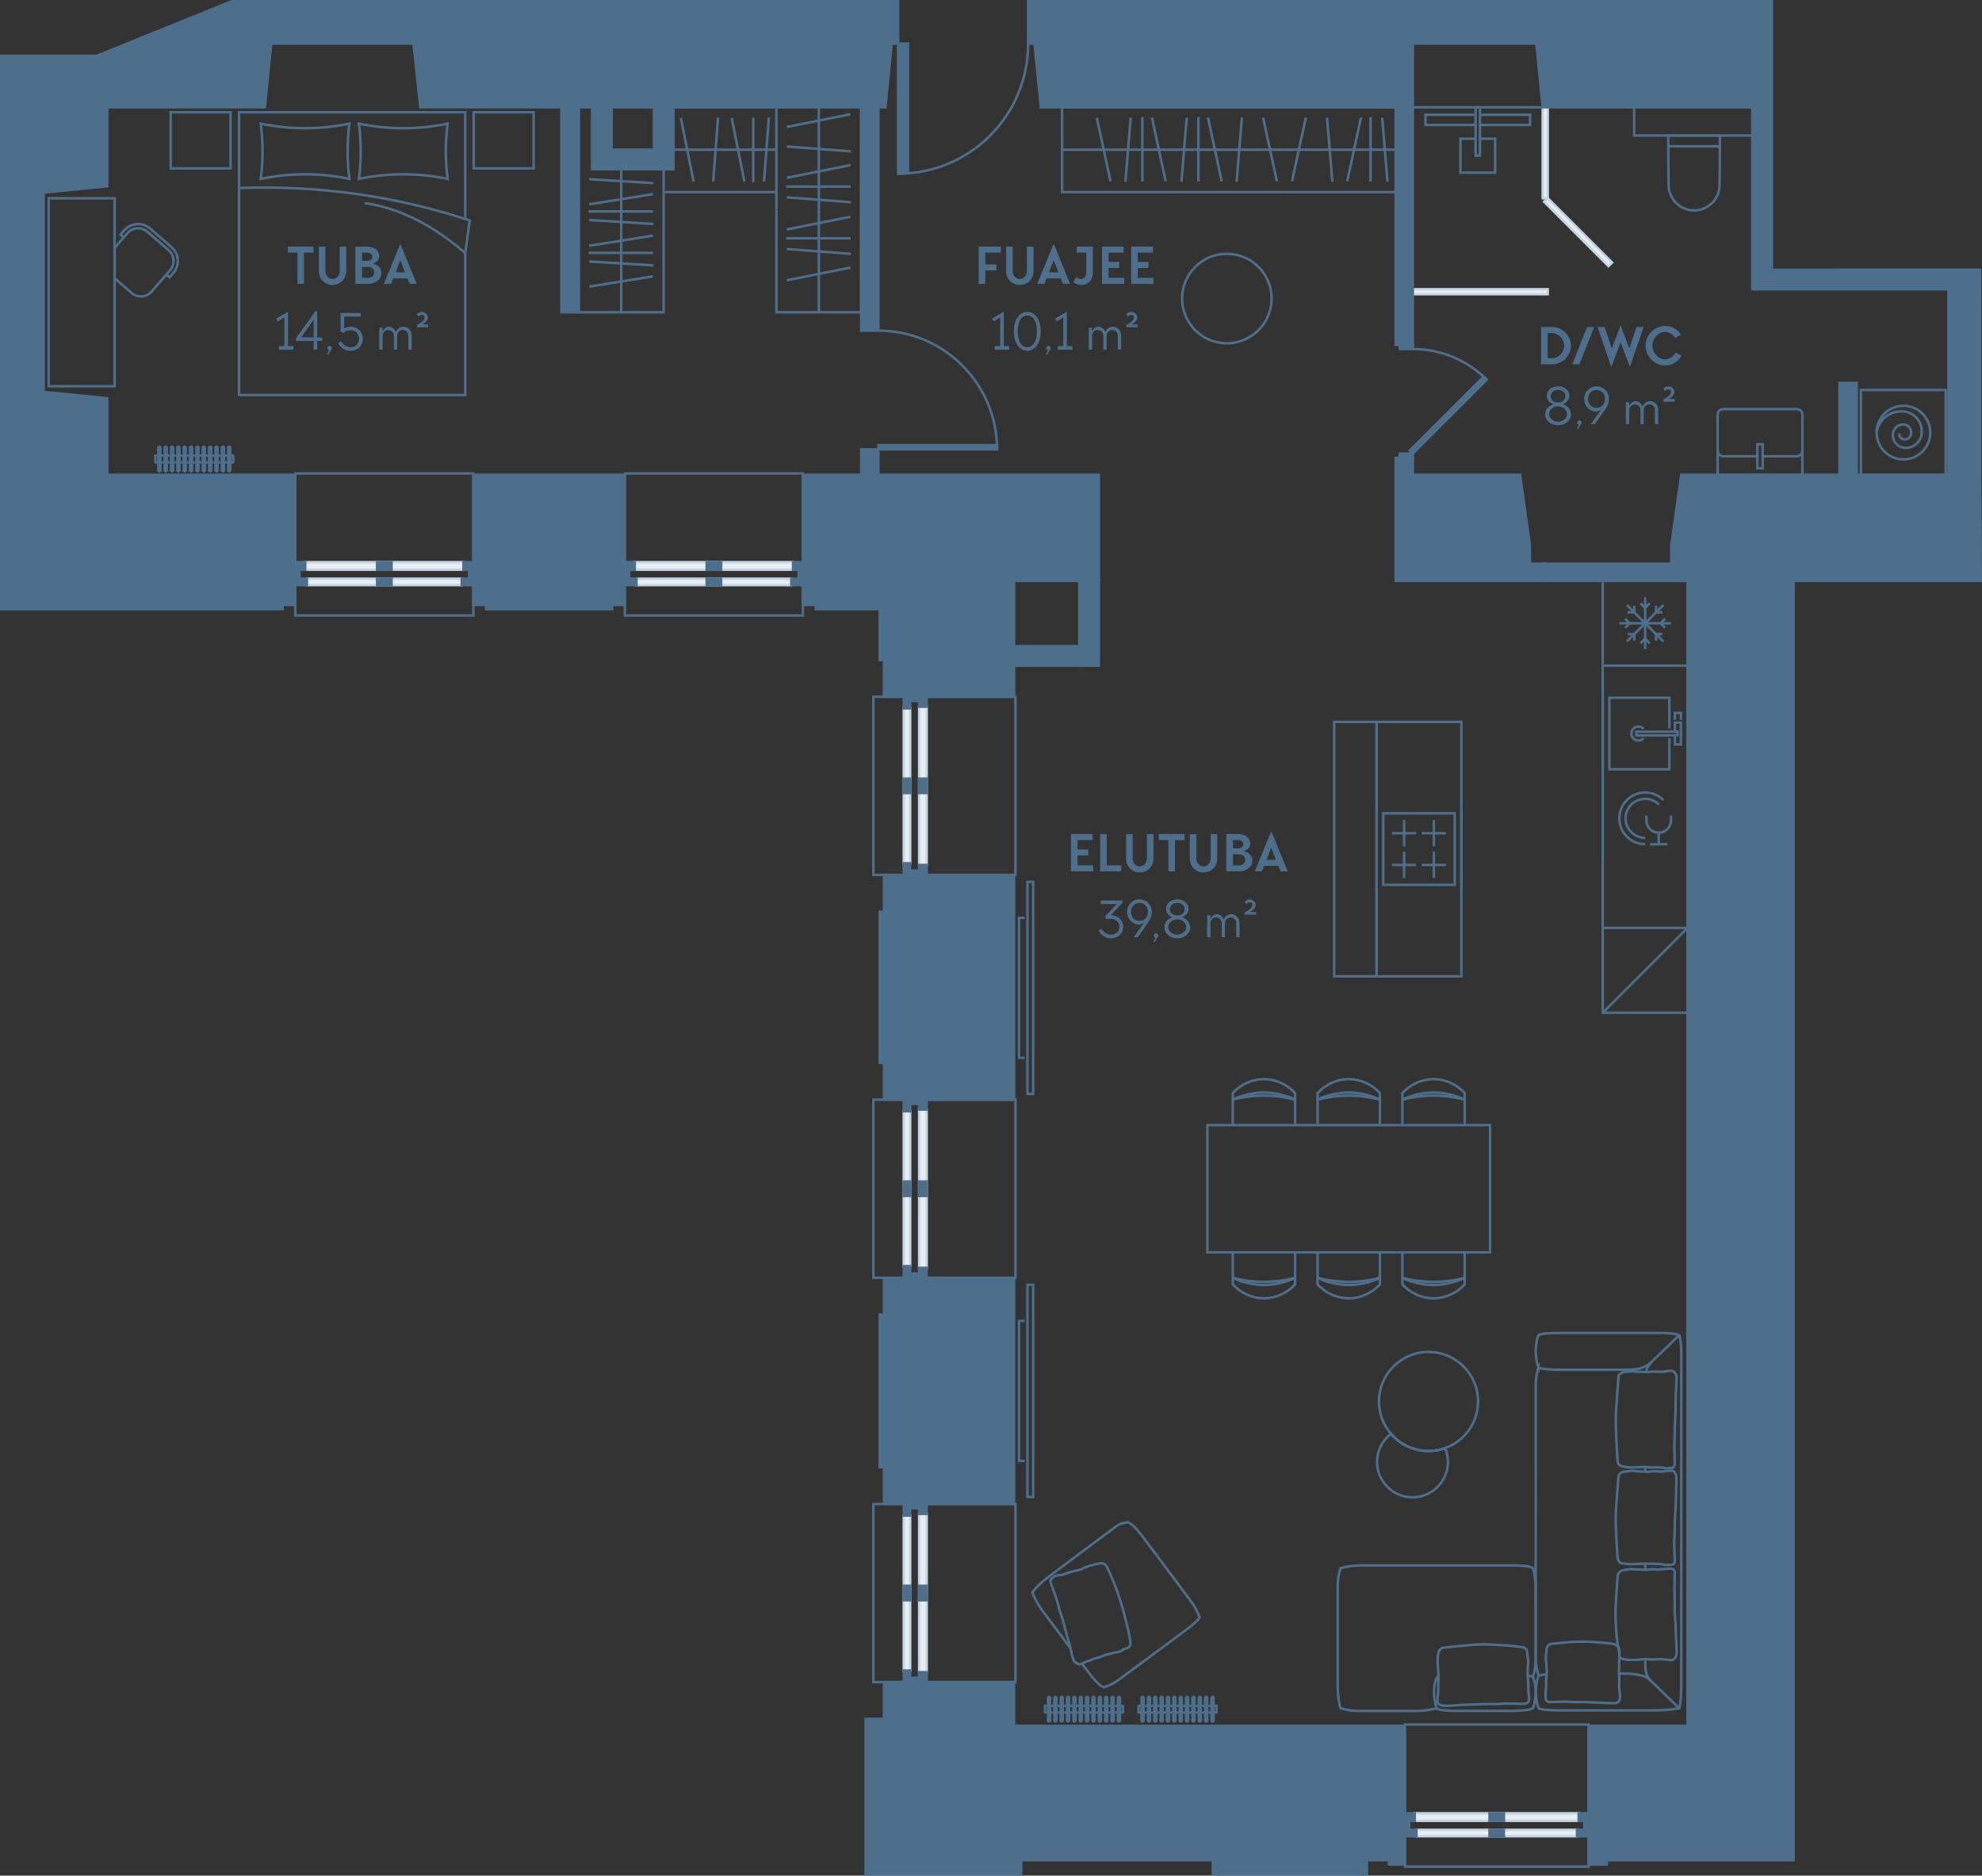
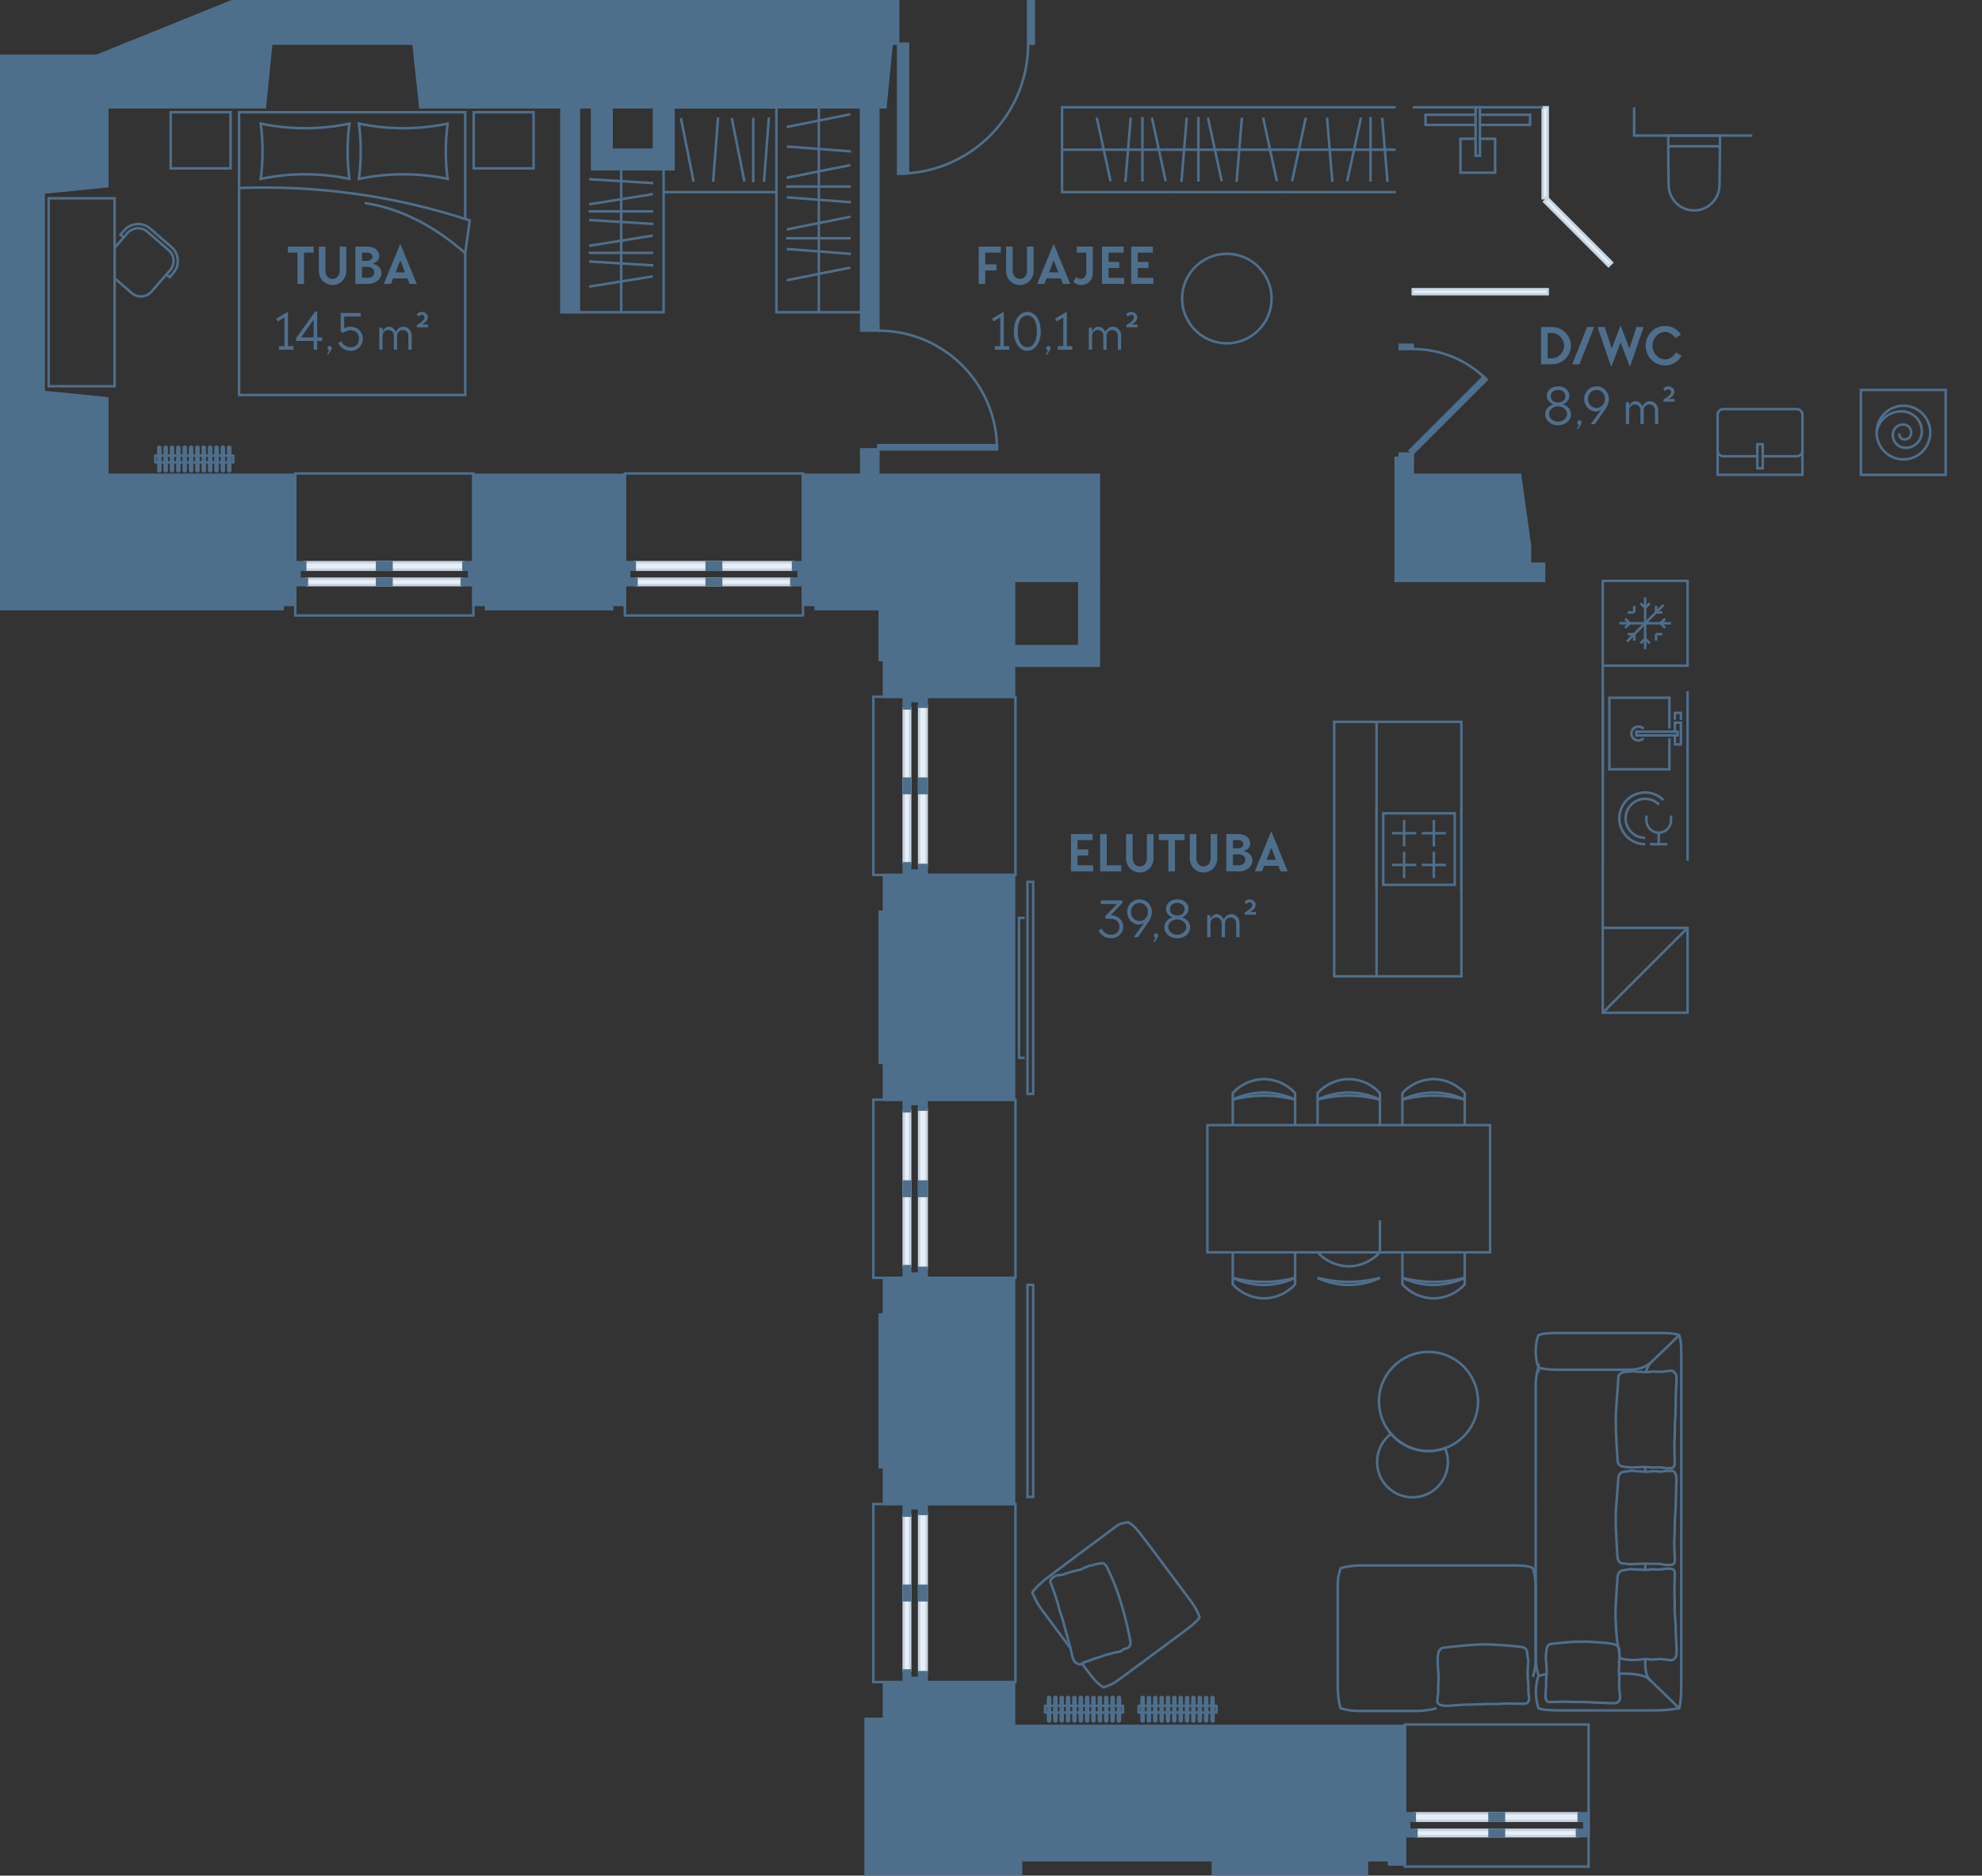
<svg xmlns="http://www.w3.org/2000/svg" id="Layer_2" data-name="Layer 2" viewBox="0 0 397.472 376.091">
  <rect x="0" y="0" width="397.472" height="376.091" fill="#333333" stroke="none" />
  <g id="_1._korrus" data-name="1. korrus">
    <rect x="300.759" y="30.13" width="18.241" height="1" transform="translate(279.249 340.51) rotate(-90)" fill="#e8eef4" stroke="#c5d5e3" stroke-miterlimit="10" stroke-width=".5" />
    <rect x="307.355" y="46.054" width="18.241" height="1" transform="translate(507.338 303.253) rotate(-135)" fill="#e8eef4" stroke="#c5d5e3" stroke-miterlimit="10" stroke-width=".5" />
    <rect x="283.318" y="57.992" width="27.062" height="1" transform="translate(593.697 116.984) rotate(-180)" fill="#e8eef4" stroke="#c5d5e3" stroke-miterlimit="10" stroke-width=".5" />
    <g>
      <line x1="257.589" y1="38.518" x2="235.289" y2="38.518" fill="none" stroke="#4e6f8c" stroke-miterlimit="10" stroke-width=".5" />
      <line x1="235.289" y1="21.51" x2="257.589" y2="21.51" fill="none" stroke="#4e6f8c" stroke-miterlimit="10" stroke-width=".5" />
      <line x1="247.988" y1="36.464" x2="249.052" y2="23.59" fill="none" stroke="#4e6f8c" stroke-miterlimit="10" stroke-width=".5" />
      <line x1="245.01" y1="36.356" x2="242.245" y2="23.59" fill="none" stroke="#4e6f8c" stroke-miterlimit="10" stroke-width=".5" />
      <line x1="257.589" y1="30.014" x2="235.289" y2="30.014" fill="none" stroke="#4e6f8c" stroke-miterlimit="10" stroke-width=".5" />
      <line x1="256.071" y1="36.356" x2="253.306" y2="23.59" fill="none" stroke="#4e6f8c" stroke-miterlimit="10" stroke-width=".5" />
      <line x1="240.331" y1="36.41" x2="240.331" y2="23.471" fill="none" stroke="#4e6f8c" stroke-miterlimit="10" stroke-width=".5" />
      <line x1="236.927" y1="36.464" x2="237.991" y2="23.59" fill="none" stroke="#4e6f8c" stroke-miterlimit="10" stroke-width=".5" />
    </g>
    <g>
      <line x1="257.589" y1="38.518" x2="279.888" y2="38.518" fill="none" stroke="#4e6f8c" stroke-miterlimit="10" stroke-width=".5" />
      <line x1="279.888" y1="21.51" x2="257.589" y2="21.51" fill="none" stroke="#4e6f8c" stroke-miterlimit="10" stroke-width=".5" />
      <line x1="267.189" y1="36.464" x2="266.125" y2="23.59" fill="none" stroke="#4e6f8c" stroke-miterlimit="10" stroke-width=".5" />
      <line x1="270.167" y1="36.356" x2="272.932" y2="23.59" fill="none" stroke="#4e6f8c" stroke-miterlimit="10" stroke-width=".5" />
      <line x1="257.589" y1="30.014" x2="279.888" y2="30.014" fill="none" stroke="#4e6f8c" stroke-miterlimit="10" stroke-width=".5" />
      <line x1="259.106" y1="36.356" x2="261.871" y2="23.59" fill="none" stroke="#4e6f8c" stroke-miterlimit="10" stroke-width=".5" />
      <line x1="274.846" y1="36.41" x2="274.846" y2="23.471" fill="none" stroke="#4e6f8c" stroke-miterlimit="10" stroke-width=".5" />
      <line x1="278.25" y1="36.464" x2="277.186" y2="23.59" fill="none" stroke="#4e6f8c" stroke-miterlimit="10" stroke-width=".5" />
    </g>
    <g>
      <polyline points="235.289 38.518 212.99 38.518 212.99 21.51 235.289 21.51" fill="none" stroke="#4e6f8c" stroke-miterlimit="10" stroke-width=".5" />
      <line x1="225.689" y1="36.464" x2="226.753" y2="23.59" fill="none" stroke="#4e6f8c" stroke-miterlimit="10" stroke-width=".5" />
      <line x1="222.711" y1="36.356" x2="219.946" y2="23.59" fill="none" stroke="#4e6f8c" stroke-miterlimit="10" stroke-width=".5" />
      <line x1="235.289" y1="30.014" x2="212.99" y2="30.014" fill="none" stroke="#4e6f8c" stroke-miterlimit="10" stroke-width=".5" />
      <line x1="233.772" y1="36.356" x2="231.007" y2="23.59" fill="none" stroke="#4e6f8c" stroke-miterlimit="10" stroke-width=".5" />
      <line x1="229.092" y1="36.41" x2="229.092" y2="23.471" fill="none" stroke="#4e6f8c" stroke-miterlimit="10" stroke-width=".5" />
    </g>
    <g>
      <line x1="133.081" y1="29.62" x2="133.081" y2="46.116" fill="none" stroke="#4e6f8c" stroke-miterlimit="10" stroke-width=".5" />
      <line x1="116.074" y1="46.116" x2="116.074" y2="21.51" fill="none" stroke="#4e6f8c" stroke-miterlimit="10" stroke-width=".5" />
      <line x1="131.027" y1="36.722" x2="118.154" y2="35.935" fill="none" stroke="#4e6f8c" stroke-miterlimit="10" stroke-width=".5" />
      <line x1="130.919" y1="38.925" x2="118.154" y2="40.97" fill="none" stroke="#4e6f8c" stroke-miterlimit="10" stroke-width=".5" />
      <line x1="124.578" y1="33.926" x2="124.578" y2="46.116" fill="none" stroke="#4e6f8c" stroke-miterlimit="10" stroke-width=".5" />
      <line x1="130.973" y1="42.387" x2="118.035" y2="42.387" fill="none" stroke="#4e6f8c" stroke-miterlimit="10" stroke-width=".5" />
      <line x1="131.027" y1="44.904" x2="118.154" y2="44.117" fill="none" stroke="#4e6f8c" stroke-miterlimit="10" stroke-width=".5" />
    </g>
    <g>
      <polyline points="133.081 46.116 133.081 62.612 116.074 62.612 116.074 46.116" fill="none" stroke="#4e6f8c" stroke-miterlimit="10" stroke-width=".5" />
      <line x1="131.027" y1="53.218" x2="118.154" y2="52.431" fill="none" stroke="#4e6f8c" stroke-miterlimit="10" stroke-width=".5" />
      <line x1="130.919" y1="55.421" x2="118.154" y2="57.467" fill="none" stroke="#4e6f8c" stroke-miterlimit="10" stroke-width=".5" />
      <line x1="124.578" y1="46.116" x2="124.578" y2="62.612" fill="none" stroke="#4e6f8c" stroke-miterlimit="10" stroke-width=".5" />
      <line x1="130.919" y1="47.239" x2="118.154" y2="49.284" fill="none" stroke="#4e6f8c" stroke-miterlimit="10" stroke-width=".5" />
      <line x1="130.973" y1="50.7" x2="118.035" y2="50.7" fill="none" stroke="#4e6f8c" stroke-miterlimit="10" stroke-width=".5" />
    </g>
    <g>
      <line x1="172.71" y1="21.51" x2="172.71" y2="42.061" fill="none" stroke="#4e6f8c" stroke-miterlimit="10" stroke-width=".5" />
      <line x1="155.702" y1="42.061" x2="155.702" y2="21.51" fill="none" stroke="#4e6f8c" stroke-miterlimit="10" stroke-width=".5" />
      <line x1="170.656" y1="30.358" x2="157.782" y2="29.378" fill="none" stroke="#4e6f8c" stroke-miterlimit="10" stroke-width=".5" />
      <line x1="170.548" y1="33.102" x2="157.782" y2="35.651" fill="none" stroke="#4e6f8c" stroke-miterlimit="10" stroke-width=".5" />
      <line x1="164.206" y1="21.51" x2="164.206" y2="42.061" fill="none" stroke="#4e6f8c" stroke-miterlimit="10" stroke-width=".5" />
      <line x1="170.548" y1="22.908" x2="157.782" y2="25.457" fill="none" stroke="#4e6f8c" stroke-miterlimit="10" stroke-width=".5" />
      <line x1="170.602" y1="37.415" x2="157.663" y2="37.415" fill="none" stroke="#4e6f8c" stroke-miterlimit="10" stroke-width=".5" />
      <line x1="170.656" y1="40.551" x2="157.782" y2="39.571" fill="none" stroke="#4e6f8c" stroke-miterlimit="10" stroke-width=".5" />
    </g>
    <g>
      <line x1="135.151" y1="21.51" x2="155.702" y2="21.51" fill="none" stroke="#4e6f8c" stroke-miterlimit="10" stroke-width=".5" />
      <line x1="155.702" y1="38.518" x2="133.082" y2="38.518" fill="none" stroke="#4e6f8c" stroke-miterlimit="10" stroke-width=".5" />
      <line x1="143.999" y1="23.564" x2="143.018" y2="36.438" fill="none" stroke="#4e6f8c" stroke-miterlimit="10" stroke-width=".5" />
      <line x1="146.743" y1="23.672" x2="149.291" y2="36.438" fill="none" stroke="#4e6f8c" stroke-miterlimit="10" stroke-width=".5" />
-       <line x1="135.151" y1="30.014" x2="155.702" y2="30.014" fill="none" stroke="#4e6f8c" stroke-miterlimit="10" stroke-width=".5" />
      <line x1="136.549" y1="23.672" x2="139.098" y2="36.438" fill="none" stroke="#4e6f8c" stroke-miterlimit="10" stroke-width=".5" />
      <line x1="151.056" y1="23.618" x2="151.056" y2="36.556" fill="none" stroke="#4e6f8c" stroke-miterlimit="10" stroke-width=".5" />
      <line x1="154.192" y1="23.564" x2="153.212" y2="36.438" fill="none" stroke="#4e6f8c" stroke-miterlimit="10" stroke-width=".5" />
    </g>
    <g>
      <polyline points="172.71 42.061 172.71 62.612 155.702 62.612 155.702 42.061" fill="none" stroke="#4e6f8c" stroke-miterlimit="10" stroke-width=".5" />
      <line x1="170.656" y1="50.909" x2="157.782" y2="49.929" fill="none" stroke="#4e6f8c" stroke-miterlimit="10" stroke-width=".5" />
      <line x1="170.548" y1="53.653" x2="157.782" y2="56.202" fill="none" stroke="#4e6f8c" stroke-miterlimit="10" stroke-width=".5" />
      <line x1="164.206" y1="42.061" x2="164.206" y2="62.612" fill="none" stroke="#4e6f8c" stroke-miterlimit="10" stroke-width=".5" />
      <line x1="170.548" y1="43.46" x2="157.782" y2="46.008" fill="none" stroke="#4e6f8c" stroke-miterlimit="10" stroke-width=".5" />
      <line x1="170.602" y1="47.772" x2="157.663" y2="47.772" fill="none" stroke="#4e6f8c" stroke-miterlimit="10" stroke-width=".5" />
    </g>
    <g>
      <path d="M308.53,274.228c-.524-1.257-.923-4.211,0-6.52.236-.095.971-.306,1.321-.319s1.562-.106,2.851-.106h19.601c1.256,0,3.405-.011,4.45.425.462,1.317.417,3.502.417,5.102s-.01,63.834-.01,64.972-.032,3.517-.407,4.758c-2.253.372-3.462.425-5.864.425h-18.187c-1.726,0-3.53-.124-4.172-.425-.548-1.654-.83-4.157,0-6.52-.345-1.226-.566-2.637-.566-3.454s.013-54.356.013-55.125.217-2.488.553-3.214Z" fill="none" stroke="#4e6f8c" stroke-miterlimit="10" stroke-width=".5" />
      <path d="M308.53,274.228c.316.15,1.575.425,4.172.425h13.356c2.088,0,3.742-.251,5.076-1.502s5.619-5.443,5.619-5.443" fill="none" stroke="#4e6f8c" stroke-miterlimit="10" stroke-width=".5" />
      <path d="M324.579,275.917c.034-.316.731-.801,1.235-.837s1.179-.067,1.407-.101.432-.057.892.051.775-.041,1.198.058,1.037.059,1.63-.023c.8-.11,2.316.068,2.735-.02s1.65-.334,1.903-.058.634.435.637,1.274-.131,2.624-.154,3.495-.019,3.23-.104,4.403c-.139,1.9-.083,3.882-.139,4.601s-.046.826-.031,1.495.05,2.742.064,3.146-.186.958-.737.984c-.151.007-.332-.055-.531,0s-.627.012-.926-.058-.616-.104-1.135-.09-1.345.065-1.776-.021-1.704-.097-2.027-.023-.459-.06-1.026.044-1.822-.141-2.245-.168-1.012-.472-1.05-1.097-.539-7.044-.298-10.399l.479-6.654Z" fill="none" stroke="#4e6f8c" stroke-miterlimit="10" stroke-width=".5" />
      <path d="M324.553,296.259c.077-.744.597-1.136,1.291-1.171s1.024-.221,1.669-.174,1.243.179,1.745.15,1.069.117,1.492.023,1.438-.107,2.05-.013,1.143-.193,1.678-.133,1.038-.263,1.393.357.356.681.271,3.025-.021,2.991-.184,5.117-.066,3.916-.175,5.052.086,3.361.088,4.22-.248,1.073-.9,1.054c-.586.115-1.136.015-1.78-.123s-2.076-.049-2.979-.094-1.403.044-2.314.067-1.243.067-1.722-.055-1.112.098-1.506-.475-.348-1.673-.421-2.996-.37-5.031-.147-7.939l.452-5.895Z" fill="none" stroke="#4e6f8c" stroke-miterlimit="10" stroke-width=".5" />
      <path d="M310.135,330.827c.048-.562.331-1.152,1.007-1.213s3.445-.375,4.494-.404,2.558-.087,4.429.081,4.434.137,4.54,1.185.25,1.721.13,2.408.041,1.202-.053,1.807.064,1.417.065,2.011-.112,1.466-.01,2.047.285,2.005-.027,2.29-.265.569-1.806.47-3.68-.127-4.578-.197-2.938.002-3.698-.068-2.374.027-3.243.036-1.451.164-1.444-1.286.176-1.343.118-2.378.186-2.006.115-2.64-.036-1.121-.137-1.926.035-1.465.099-2.223Z" fill="none" stroke="#4e6f8c" stroke-miterlimit="10" stroke-width=".5" />
      <path d="M308.53,336.021c.345-.074.959-.236,1.604-.354" fill="none" stroke="#4e6f8c" stroke-miterlimit="10" stroke-width=".5" />
      <path d="M324.681,335.596c1.047,0,2.552-.061,3.909.235s1.607.365,2.544,1.267,5.619,5.443,5.619,5.443" fill="none" stroke="#4e6f8c" stroke-miterlimit="10" stroke-width=".5" />
      <path d="M329.949,332.708c.031.885-.255,3.22,1.185,4.39" fill="none" stroke="#4e6f8c" stroke-miterlimit="10" stroke-width=".5" />
      <path d="M330.091,275.163c.132-.656.472-1.469,1.043-2.012" fill="none" stroke="#4e6f8c" stroke-miterlimit="10" stroke-width=".5" />
      <line x1="329.938" y1="294.131" x2="329.938" y2="295.118" fill="none" stroke="#4e6f8c" stroke-miterlimit="10" stroke-width=".5" />
      <path d="M324.382,316.227c.068-.815.545-1.331,1.264-1.394s1.239-.278,1.866-.172,1.057-.012,1.988.099,1.526-.16,2.258-.079,1.415.012,2.23-.102,1.898-.165,1.872.824c-.1,3.864-.055,4.774-.018,5.475.051.955-.086,1.935.071,3.345s.118,2.499.149,3.414.35,4.232,0,4.637-.568.738-1.315.589-.897-.074-1.373-.167-1.599.084-2.128.073-1.024-.176-1.971-.044-2.387.186-3.216.033-1.25-.177-1.3-.705.116-1.06-.155-1.576c-.39-.743-.675-5.648-.628-7.454s.408-6.795.408-6.795Z" fill="none" stroke="#4e6f8c" stroke-miterlimit="10" stroke-width=".5" />
      <line x1="329.938" y1="313.556" x2="329.938" y2="314.833" fill="none" stroke="#4e6f8c" stroke-miterlimit="10" stroke-width=".5" />
      <path d="M288.317,332.574c.011-1.142.302-2.096,1.182-2.187s5.442-.64,7.843-.663,7.98.416,8.316.663.599.333.621,1.137.252,1.149.185,1.899-.118,1.803-.114,2.173.029,1.178.122,1.805-.081,1.334.138,2.64-.393,1.601-1.053,1.604-3.78-.133-4.682,0-1.808-.043-3.628.064-3.667.065-5.484.24-3.646.254-3.519-1.062.216-1.544.174-2.422.143-1.866.042-2.873-.155-1.779-.144-3.016Z" fill="none" stroke="#4e6f8c" stroke-miterlimit="10" stroke-width=".5" />
-       <path d="M306.359,335.967l1.036.277c1.09,2.353.304,5.442.114,6.083s-2.981.728-4.364.728-7.571.003-9.212.004-2.568.023-3.656-.057c-.496-.036-1.299-.054-2.126-.359-1.08-3.196-.32-5.381-.225-5.732s.223-.66.554-.788" fill="none" stroke="#4e6f8c" stroke-miterlimit="10" stroke-width=".5" />
      <path d="M307.395,336.244c.404-1.196.57-2.309.586-4.186s-.006-13.419-.006-14.245-.351-2.858-.567-3.379c-.887-.541-2.957-.541-4.334-.541s-29.142-0-30.12-0-2.631.1-4.124.556c-.558,1.833-.564,2.494-.564,3.981v19.267c0,1.519.118,3.478.575,4.828,1.784.553,3.05.553,4.52.553h10.837c1.355,0,3.183-.312,3.91-.553" fill="none" stroke="#4e6f8c" stroke-miterlimit="10" stroke-width=".5" />
    </g>
    <g>
      <path d="M278.951,287.501c-1.693,1.298-2.79,3.335-2.79,5.633,0,3.922,3.179,7.101,7.101,7.101s7.101-3.179,7.101-7.101c0-.98-.199-1.914-.558-2.764-1.043.372-2.161.585-3.332.585-3.008,0-5.699-1.342-7.521-3.454Z" fill="none" stroke="#4e6f8c" stroke-miterlimit="10" stroke-width=".5" />
      <path d="M286.472,271.081c-5.488,0-9.937,4.449-9.937,9.937,0,2.48.914,4.742,2.416,6.483,1.822,2.112,4.513,3.454,7.521,3.454,1.171,0,2.289-.213,3.332-.585,3.847-1.371,6.605-5.035,6.605-9.352,0-5.488-4.449-9.937-9.937-9.937Z" fill="none" stroke="#4e6f8c" stroke-miterlimit="10" stroke-width=".5" />
    </g>
    <rect x="242.13" y="225.604" width="56.693" height="25.512" fill="none" stroke="#4e6f8c" stroke-miterlimit="10" stroke-width=".5" />
    <g>
      <g id="ARC">
        <path d="M281.234,220.492c2.042-.524,4.142-.794,6.25-.804,2.109.01,4.208.281,6.251.804" fill="none" stroke="#4e6f8c" stroke-miterlimit="10" stroke-width=".5" />
      </g>
      <g id="ARC-2" data-name="ARC">
        <path d="M281.234,225.604v-6.428c1.609-1.755,3.87-2.77,6.25-2.805,2.381.035,4.642,1.05,6.251,2.806v6.427" fill="none" stroke="#4e6f8c" stroke-miterlimit="10" stroke-width=".5" />
      </g>
      <g id="ELLIPSE">
        <path d="M281.234,220.492c1.912-.913,4.063-1.405,6.25-1.429,2.162.018,4.295.506,6.251,1.429" fill="none" stroke="#4e6f8c" stroke-miterlimit="10" stroke-width=".5" />
      </g>
    </g>
    <g>
      <g id="ARC-3" data-name="ARC">
        <path d="M264.227,220.492c2.042-.524,4.142-.794,6.25-.804,2.109.01,4.208.281,6.251.804" fill="none" stroke="#4e6f8c" stroke-miterlimit="10" stroke-width=".5" />
      </g>
      <g id="ARC-4" data-name="ARC">
        <path d="M264.227,225.604v-6.428c1.609-1.755,3.87-2.77,6.25-2.805,2.381.035,4.642,1.05,6.251,2.806v6.427" fill="none" stroke="#4e6f8c" stroke-miterlimit="10" stroke-width=".5" />
      </g>
      <g id="ELLIPSE-2" data-name="ELLIPSE">
        <path d="M264.227,220.492c1.912-.913,4.063-1.405,6.25-1.429,2.162.018,4.295.506,6.251,1.429" fill="none" stroke="#4e6f8c" stroke-miterlimit="10" stroke-width=".5" />
      </g>
    </g>
    <g>
      <g id="ARC-5" data-name="ARC">
        <path d="M247.219,220.492c2.042-.524,4.142-.794,6.25-.804,2.109.01,4.208.281,6.251.804" fill="none" stroke="#4e6f8c" stroke-miterlimit="10" stroke-width=".5" />
      </g>
      <g id="ARC-6" data-name="ARC">
        <path d="M247.219,225.604v-6.428c1.609-1.755,3.87-2.77,6.25-2.805,2.381.035,4.642,1.05,6.251,2.806v6.427" fill="none" stroke="#4e6f8c" stroke-miterlimit="10" stroke-width=".5" />
      </g>
      <g id="ELLIPSE-3" data-name="ELLIPSE">
        <path d="M247.219,220.492c1.912-.913,4.063-1.405,6.25-1.429,2.162.018,4.295.506,6.251,1.429" fill="none" stroke="#4e6f8c" stroke-miterlimit="10" stroke-width=".5" />
      </g>
    </g>
    <g>
      <g id="ARC-7" data-name="ARC">
        <path d="M281.234,256.229c2.042.524,4.142.794,6.25.804,2.109-.01,4.208-.281,6.251-.804" fill="none" stroke="#4e6f8c" stroke-miterlimit="10" stroke-width=".5" />
      </g>
      <g id="ARC-8" data-name="ARC">
        <path d="M281.234,251.116v6.428c1.609,1.755,3.87,2.77,6.25,2.805,2.381-.035,4.642-1.05,6.251-2.806v-6.427" fill="none" stroke="#4e6f8c" stroke-miterlimit="10" stroke-width=".5" />
      </g>
      <g id="ELLIPSE-4" data-name="ELLIPSE">
        <path d="M281.234,256.229c1.912.913,4.063,1.405,6.25,1.429,2.162-.018,4.295-.506,6.251-1.429" fill="none" stroke="#4e6f8c" stroke-miterlimit="10" stroke-width=".5" />
      </g>
    </g>
    <g>
      <g id="ARC-9" data-name="ARC">
        <path d="M264.227,256.229c2.042.524,4.142.794,6.25.804,2.109-.01,4.208-.281,6.251-.804" fill="none" stroke="#4e6f8c" stroke-miterlimit="10" stroke-width=".5" />
      </g>
      <g id="ARC-10" data-name="ARC">
-         <path d="M264.227,251.116v6.428c1.609,1.755,3.87,2.77,6.25,2.805,2.381-.035,4.642-1.05,6.251-2.806v-6.427" fill="none" stroke="#4e6f8c" stroke-miterlimit="10" stroke-width=".5" />
+         <path d="M264.227,251.116c1.609,1.755,3.87,2.77,6.25,2.805,2.381-.035,4.642-1.05,6.251-2.806v-6.427" fill="none" stroke="#4e6f8c" stroke-miterlimit="10" stroke-width=".5" />
      </g>
      <g id="ELLIPSE-5" data-name="ELLIPSE">
        <path d="M264.227,256.229c1.912.913,4.063,1.405,6.25,1.429,2.162-.018,4.295-.506,6.251-1.429" fill="none" stroke="#4e6f8c" stroke-miterlimit="10" stroke-width=".5" />
      </g>
    </g>
    <g>
      <g id="ARC-11" data-name="ARC">
        <path d="M247.219,256.229c2.042.524,4.142.794,6.25.804,2.109-.01,4.208-.281,6.251-.804" fill="none" stroke="#4e6f8c" stroke-miterlimit="10" stroke-width=".5" />
      </g>
      <g id="ARC-12" data-name="ARC">
        <path d="M247.219,251.116v6.428c1.609,1.755,3.87,2.77,6.25,2.805,2.381-.035,4.642-1.05,6.251-2.806v-6.427" fill="none" stroke="#4e6f8c" stroke-miterlimit="10" stroke-width=".5" />
      </g>
      <g id="ELLIPSE-6" data-name="ELLIPSE">
        <path d="M247.219,256.229c1.912.913,4.063,1.405,6.25,1.429,2.162-.018,4.295-.506,6.251-1.429" fill="none" stroke="#4e6f8c" stroke-miterlimit="10" stroke-width=".5" />
      </g>
    </g>
    <g>
      <rect x="206.055" y="176.82" width="1.134" height="42.52" transform="translate(413.244 396.16) rotate(-180)" fill="none" stroke="#4e6f8c" stroke-miterlimit="10" stroke-width=".5" />
      <polyline points="205.488 184.044 204.354 184.044 204.354 212.116 205.488 212.116" fill="none" stroke="#4e6f8c" stroke-miterlimit="10" stroke-width=".5" />
    </g>
    <g>
      <rect x="206.055" y="257.636" width="1.134" height="42.52" transform="translate(413.244 557.791) rotate(-180)" fill="none" stroke="#4e6f8c" stroke-miterlimit="10" stroke-width=".5" />
-       <polyline points="205.488 264.86 204.354 264.86 204.354 292.932 205.488 292.932" fill="none" stroke="#4e6f8c" stroke-miterlimit="10" stroke-width=".5" />
    </g>
    <g>
      <rect x="373.183" y="78.2" width="17.008" height="17.011" fill="none" stroke="#4e6f8c" stroke-miterlimit="10" stroke-width=".5" />
      <path d="M376.337,86.736c.371-2.722,2.907-4.578,5.628-4.206,2.165.309,3.711,2.351,3.402,4.516h0c-.247,1.732-1.855,2.969-3.587,2.722h0c-1.423-.186-2.35-1.485-2.165-2.907h0c.186-1.113,1.175-1.856,2.288-1.732h0c.866.124,1.484.928,1.361,1.856-.124.742-.742,1.237-1.484,1.113h0c-.557-.062-.99-.619-.866-1.175h0" fill="none" stroke="#4e6f8c" stroke-miterlimit="10" stroke-width=".5" />
      <circle cx="381.718" cy="86.736" r="5.381" fill="none" stroke="#4e6f8c" stroke-miterlimit="10" stroke-width=".5" />
    </g>
    <g>
      <path d="M344.92,29.831c.002-.277-.222-.502-.498-.502h-9.376c-.277,0-.5.225-.498.502" fill="none" stroke="#4e6f8c" stroke-miterlimit="10" stroke-width=".5" />
      <g id="SPLINE">
        <path d="M334.547,27.179c.001,1.059.001,2.203.009,3.262.007,1.059.015,2.118.029,3.176.014,1.062.028,2.124.046,3.186.004.265.006.529.034.793.027.256.065.51.129.76.122.482.323.945.576,1.372.492.833,1.244,1.524,2.112,1.95.702.345,1.473.515,2.253.524.517-.006,1.026-.079,1.52-.234.471-.148.919-.361,1.328-.638.809-.547,1.462-1.333,1.841-2.235.197-.468.327-.965.378-1.471.027-.26.031-.522.035-.784.004-.263.009-.526.013-.789.016-1.059.061-5.291.067-6.347.004-.813.004-1.712.005-2.525h-10.375Z" fill="none" stroke="#4e6f8c" stroke-miterlimit="10" stroke-width=".5" />
      </g>
    </g>
    <g>
      <rect x="283.318" y="21.51" width="26.079" height="36.482" fill="none" stroke-width="0" />
      <polyline points="296.792 27.819 299.834 27.819 299.834 34.622 292.88 34.622 292.88 27.819 295.922 27.819" fill="none" stroke="#4e6f8c" stroke-miterlimit="10" stroke-width=".5" />
      <rect x="295.922" y="21.51" width=".869" height="9.711" fill="none" stroke="#4e6f8c" stroke-miterlimit="10" stroke-width=".5" />
      <polyline points="295.922 25.051 285.873 25.051 285.873 23.01 295.922 23.01" fill="none" stroke="#4e6f8c" stroke-miterlimit="10" stroke-width=".5" />
      <polyline points="296.792 25.051 306.841 25.051 306.841 23.01 296.792 23.01" fill="none" stroke="#4e6f8c" stroke-miterlimit="10" stroke-width=".5" />
    </g>
    <g>
      <path d="M33.379,55.045l.636.552.743-.856c1.332-1.534,1.168-3.867-.367-5.199l-4.281-3.717c-1.535-1.332-3.867-1.168-5.199.366l-.743.856.649.564" fill="none" stroke="#4e6f8c" stroke-miterlimit="10" stroke-width=".5" />
      <path d="M25.554,46.749c1.026-1.182,2.817-1.308,3.999-.282l4.281,3.717c1.182,1.026,1.308,2.817.282,3.999l-3.717,4.281c-1.026,1.182-2.817,1.308-3.999.282l-3.419-2.968v-6.066s2.572-2.963,2.572-2.963Z" fill="none" stroke="#4e6f8c" stroke-miterlimit="10" stroke-width=".5" />
      <polygon points="22.982 49.712 22.982 55.778 22.982 77.444 9.754 77.444 9.754 39.759 22.982 39.759 22.982 49.712" fill="none" stroke="#4e6f8c" stroke-miterlimit="10" stroke-width=".5" />
    </g>
    <g>
      <rect x="95.374" y="22.134" width="11.256" height="12.008" transform="translate(129.14 -72.864) rotate(90)" fill="none" stroke="#4e6f8c" stroke-miterlimit="10" stroke-width=".5" />
      <rect x="34.61" y="22.134" width="11.256" height="12.008" transform="translate(68.376 -12.1) rotate(90)" fill="none" stroke="#4e6f8c" stroke-miterlimit="10" stroke-width=".5" />
      <g>
        <polyline points="93.297 50.748 93.297 79.203 47.943 79.203 47.943 22.51 93.297 22.51 93.297 43.911" fill="none" stroke="#4e6f8c" stroke-miterlimit="10" stroke-width=".5" />
        <path d="M70.072,35.868c-.479-3.685-.48-7.394-0-11.079-5.894,1.226-11.888,1.227-17.782-0.0.479,3.685.48,7.394 0,11.079,5.894-1.226,11.888-1.227,17.782 0Z" fill="none" stroke="#4e6f8c" stroke-miterlimit="10" stroke-width=".5" />
        <path d="M89.763,35.868c-.479-3.685-.48-7.394-0-11.079-5.894,1.226-11.888,1.227-17.782-0.0.479,3.685.48,7.394 0,11.079,5.894-1.226,11.888-1.227,17.782 0Z" fill="none" stroke="#4e6f8c" stroke-miterlimit="10" stroke-width=".5" />
        <path d="M73.138,40.715c7.551,1.102,14.335,4.947,20.159,10.033l.903-6.542c-14.79-4.898-30.389-7.09-46.257-6.511" fill="none" stroke="#4e6f8c" stroke-miterlimit="10" stroke-width=".5" />
      </g>
    </g>
    <g>
      <rect x="321.415" y="116.471" width="17.009" height="17.009" transform="translate(659.839 249.95) rotate(-180)" fill="none" stroke="#4e6f8c" stroke-miterlimit="10" stroke-width=".5" />
      <line x1="324.729" y1="124.975" x2="335.11" y2="124.975" fill="none" stroke="#4e6f8c" stroke-miterlimit="10" stroke-width=".5" />
      <line x1="329.92" y1="130.166" x2="329.92" y2="119.784" fill="none" stroke="#4e6f8c" stroke-miterlimit="10" stroke-width=".5" />
-       <line x1="326.249" y1="121.304" x2="333.59" y2="128.645" fill="none" stroke="#4e6f8c" stroke-miterlimit="10" stroke-width=".5" />
      <line x1="326.249" y1="128.645" x2="333.59" y2="121.304" fill="none" stroke="#4e6f8c" stroke-miterlimit="10" stroke-width=".5" />
      <line x1="326.835" y1="124.975" x2="325.912" y2="125.895" fill="none" stroke="#4e6f8c" stroke-miterlimit="10" stroke-width=".5" />
      <line x1="325.912" y1="124.055" x2="326.835" y2="124.975" fill="none" stroke="#4e6f8c" stroke-miterlimit="10" stroke-width=".5" />
      <line x1="333.005" y1="124.975" x2="333.927" y2="125.895" fill="none" stroke="#4e6f8c" stroke-miterlimit="10" stroke-width=".5" />
      <line x1="333.927" y1="124.055" x2="333.005" y2="124.975" fill="none" stroke="#4e6f8c" stroke-miterlimit="10" stroke-width=".5" />
      <line x1="327.738" y1="127.158" x2="327.738" y2="128.459" fill="none" stroke="#4e6f8c" stroke-miterlimit="10" stroke-width=".5" />
      <line x1="326.435" y1="127.158" x2="327.738" y2="127.158" fill="none" stroke="#4e6f8c" stroke-miterlimit="10" stroke-width=".5" />
      <line x1="332.103" y1="122.793" x2="333.404" y2="122.793" fill="none" stroke="#4e6f8c" stroke-miterlimit="10" stroke-width=".5" />
      <line x1="332.103" y1="121.49" x2="332.103" y2="122.793" fill="none" stroke="#4e6f8c" stroke-miterlimit="10" stroke-width=".5" />
      <line x1="332.101" y1="127.158" x2="332.101" y2="128.459" fill="none" stroke="#4e6f8c" stroke-miterlimit="10" stroke-width=".5" />
      <line x1="333.404" y1="127.158" x2="332.101" y2="127.158" fill="none" stroke="#4e6f8c" stroke-miterlimit="10" stroke-width=".5" />
      <line x1="327.736" y1="122.793" x2="326.435" y2="122.793" fill="none" stroke="#4e6f8c" stroke-miterlimit="10" stroke-width=".5" />
      <line x1="327.736" y1="121.49" x2="327.736" y2="122.793" fill="none" stroke="#4e6f8c" stroke-miterlimit="10" stroke-width=".5" />
      <line x1="329.92" y1="128.06" x2="329" y2="128.982" fill="none" stroke="#4e6f8c" stroke-miterlimit="10" stroke-width=".5" />
      <line x1="329.92" y1="121.89" x2="329" y2="120.967" fill="none" stroke="#4e6f8c" stroke-miterlimit="10" stroke-width=".5" />
      <line x1="330.839" y1="120.967" x2="329.92" y2="121.89" fill="none" stroke="#4e6f8c" stroke-miterlimit="10" stroke-width=".5" />
      <line x1="330.839" y1="128.982" x2="329.92" y2="128.06" fill="none" stroke="#4e6f8c" stroke-miterlimit="10" stroke-width=".5" />
    </g>
    <g>
      <polyline points="335.885 144.337 335.885 142.951 337.092 142.951 337.092 144.337" fill="none" stroke="#4e6f8c" stroke-miterlimit="10" stroke-width=".5" />
      <polyline points="335.885 146.711 335.885 144.904 337.092 144.904 337.092 149.263 335.885 149.263 335.885 147.456" fill="none" stroke="#4e6f8c" stroke-miterlimit="10" stroke-width=".5" />
      <rect x="328.169" y="146.711" width="8.256" height=".745" fill="none" stroke="#4e6f8c" stroke-miterlimit="10" stroke-width=".5" />
      <polyline points="334.782 148.023 334.782 154.256 322.748 154.256 322.748 139.912 334.782 139.912 334.782 146.075" fill="none" stroke="#4e6f8c" stroke-miterlimit="10" stroke-width=".5" />
      <line x1="338.424" y1="155.588" x2="338.424" y2="138.579" fill="none" stroke="#4e6f8c" stroke-miterlimit="10" stroke-width=".5" />
      <line x1="321.415" y1="138.579" x2="321.415" y2="155.588" fill="none" stroke="#4e6f8c" stroke-miterlimit="10" stroke-width=".5" />
      <path d="M329.6,148.023c-.257.285-.626.467-1.04.467-.777,0-1.406-.63-1.406-1.406,0-.777.63-1.406,1.406-1.406.414,0,.783.182,1.04.467" fill="none" stroke="#4e6f8c" stroke-miterlimit="10" stroke-width=".5" />
    </g>
    <g>
      <line x1="338.424" y1="155.588" x2="338.424" y2="172.596" fill="none" stroke="#4e6f8c" stroke-miterlimit="10" stroke-width=".5" />
      <line x1="321.415" y1="155.588" x2="321.415" y2="172.596" fill="none" stroke="#4e6f8c" stroke-miterlimit="10" stroke-width=".5" />
      <g>
        <g>
          <path d="M329.919,169.276c-1.432,0-2.728-.58-3.666-1.518-.938-.938-1.518-2.234-1.518-3.666,0-1.432.58-2.728,1.518-3.666s2.234-1.518,3.666-1.518c1.432,0,2.728.58,3.666,1.518" fill="none" stroke="#4e6f8c" stroke-miterlimit="10" stroke-width=".5" />
          <path d="M329.919,168.008c-2.163,0-3.916-1.753-3.916-3.916" fill="none" stroke="#4e6f8c" stroke-miterlimit="10" stroke-width=".5" />
          <path d="M326.004,164.092c0-2.163,1.753-3.916,3.916-3.916" fill="none" stroke="#4e6f8c" stroke-miterlimit="10" stroke-width=".5" />
          <path d="M329.919,160.177c1.002,0,2.004.382,2.769,1.147" fill="none" stroke="#4e6f8c" stroke-miterlimit="10" stroke-width=".5" />
        </g>
        <g>
          <path d="M330.174,163.531v.967c0,1.361,1.103,2.465,2.465,2.465,1.361,0,2.465-1.103,2.465-2.465v-.967" fill="none" stroke="#4e6f8c" stroke-miterlimit="10" stroke-width=".5" />
          <line x1="332.639" y1="166.962" x2="332.639" y2="169.276" fill="none" stroke="#4e6f8c" stroke-miterlimit="10" stroke-width=".5" />
          <line x1="330.89" y1="169.276" x2="334.388" y2="169.276" fill="none" stroke="#4e6f8c" stroke-miterlimit="10" stroke-width=".5" />
        </g>
      </g>
    </g>
    <g>
      <rect x="321.415" y="186.06" width="17.009" height="17.009" transform="translate(659.839 389.129) rotate(-180)" fill="none" stroke="#4e6f8c" stroke-miterlimit="10" stroke-width=".5" />
      <line x1="338.424" y1="186.06" x2="321.415" y2="203.069" fill="none" stroke="#4e6f8c" stroke-miterlimit="10" stroke-width=".5" />
    </g>
    <g>
      <path d="M344.453,82.03h17.008v12.047c0,.626-.508,1.134-1.134,1.134h-14.74c-.626,0-1.134-.508-1.134-1.134v-12.047h0Z" transform="translate(705.915 177.24) rotate(180)" fill="none" stroke="#4e6f8c" stroke-miterlimit="10" stroke-width=".5" />
      <path d="M352.419,91.485h-6.832c-.626,0-1.134-.508-1.134-1.134" fill="none" stroke="#4e6f8c" stroke-miterlimit="10" stroke-width=".5" />
      <path d="M361.461,90.351c0,.626-.508,1.134-1.134,1.134h-6.832" fill="none" stroke="#4e6f8c" stroke-miterlimit="10" stroke-width=".5" />
      <rect x="352.419" y="89.088" width="1.077" height="4.819" transform="translate(705.915 182.994) rotate(180)" fill="none" stroke="#4e6f8c" stroke-miterlimit="10" stroke-width=".5" />
    </g>
    <g>
      <rect x="178.974" y=".25" width="1.134" height="8.504" fill="#4e6f8c" stroke="#4e6f8c" stroke-miterlimit="10" stroke-width=".5" />
      <rect x="206.187" y=".25" width="1.134" height="8.504" fill="#4e6f8c" stroke="#4e6f8c" stroke-miterlimit="10" stroke-width=".5" />
      <path d="M206.187,8.754c0,14.403-11.676,26.079-26.079,26.079" fill="none" stroke="#4e6f8c" stroke-miterlimit="10" stroke-width=".5" />
      <polygon points="182.093 34.758 180.108 34.833 180.108 8.754 182.093 8.754 182.093 34.758" fill="#4e6f8c" stroke="#4e6f8c" stroke-miterlimit="10" stroke-width=".5" />
    </g>
    <g>
      <g>
        <path d="M176.14,66.297c13.15,0,23.811,10.661,23.811,23.811" fill="none" stroke="#4e6f8c" stroke-miterlimit="10" stroke-width=".5" />
        <polygon points="176.14 90.108 176.14 89.258 199.936 89.258 199.951 90.108 176.14 90.108" fill="#4e6f8c" stroke="#4e6f8c" stroke-miterlimit="10" stroke-width=".5" />
      </g>
      <rect x="174" y="64.157" width=".85" height="3.43" transform="translate(108.553 240.297) rotate(-90)" fill="#4e6f8c" stroke="#4e6f8c" stroke-miterlimit="10" stroke-width=".5" />
      <rect x="174" y="88.819" width=".85" height="3.43" transform="translate(83.891 264.958) rotate(-90)" fill="#4e6f8c" stroke="#4e6f8c" stroke-miterlimit="10" stroke-width=".5" />
    </g>
    <g>
      <rect x="280.71" y="90.959" width="2.608" height=".85" transform="translate(564.028 182.768) rotate(180)" fill="#4e6f8c" stroke="#4e6f8c" stroke-miterlimit="10" stroke-width=".5" />
      <rect x="280.71" y="69.132" width="2.608" height=".85" transform="translate(564.028 139.114) rotate(180)" fill="#4e6f8c" stroke="#4e6f8c" stroke-miterlimit="10" stroke-width=".5" />
      <polygon points="297.531 75.534 298.144 76.124 283.318 90.95 282.716 90.348 297.531 75.534" fill="#4e6f8c" stroke="#4e6f8c" stroke-miterlimit="10" stroke-width=".5" />
      <path d="M283.317,69.982c5.79,0,11.032,2.347,14.827,6.141" fill="none" stroke="#4e6f8c" stroke-miterlimit="10" stroke-width=".5" />
    </g>
    <rect x="216.448" y="116.471" width="3.912" height="17.008" fill="#4e6f8c" stroke="#4e6f8c" stroke-miterlimit="10" stroke-width=".5" />
    <polyline points="327.71 21.51 327.71 27.179 351.406 27.179" fill="none" stroke="#4e6f8c" stroke-miterlimit="10" stroke-width=".5" />
    <g>
      <rect x="31.138" y="91.361" width="15.637" height="1.342" fill="none" stroke="#4e6f8c" stroke-linejoin="round" stroke-width=".5" />
      <line x1="35.768" y1="89.773" x2="35.768" y2="94.3" fill="none" stroke="#4e6f8c" stroke-linecap="round" stroke-miterlimit="10" stroke-width=".9" />
      <line x1="37.043" y1="89.773" x2="37.043" y2="94.3" fill="none" stroke="#4e6f8c" stroke-linecap="round" stroke-miterlimit="10" stroke-width=".9" />
      <line x1="38.319" y1="89.773" x2="38.319" y2="94.3" fill="none" stroke="#4e6f8c" stroke-linecap="round" stroke-miterlimit="10" stroke-width=".9" />
      <line x1="39.594" y1="89.773" x2="39.594" y2="94.3" fill="none" stroke="#4e6f8c" stroke-linecap="round" stroke-miterlimit="10" stroke-width=".9" />
      <line x1="40.87" y1="89.773" x2="40.87" y2="94.3" fill="none" stroke="#4e6f8c" stroke-linecap="round" stroke-miterlimit="10" stroke-width=".9" />
      <line x1="42.146" y1="89.773" x2="42.146" y2="94.3" fill="none" stroke="#4e6f8c" stroke-linecap="round" stroke-miterlimit="10" stroke-width=".9" />
      <line x1="43.421" y1="89.773" x2="43.421" y2="94.3" fill="none" stroke="#4e6f8c" stroke-linecap="round" stroke-miterlimit="10" stroke-width=".9" />
      <line x1="44.697" y1="89.773" x2="44.697" y2="94.3" fill="none" stroke="#4e6f8c" stroke-linecap="round" stroke-miterlimit="10" stroke-width=".9" />
      <line x1="45.972" y1="89.773" x2="45.972" y2="94.3" fill="none" stroke="#4e6f8c" stroke-linecap="round" stroke-miterlimit="10" stroke-width=".9" />
      <line x1="34.496" y1="89.773" x2="34.496" y2="94.3" fill="none" stroke="#4e6f8c" stroke-linecap="round" stroke-miterlimit="10" stroke-width=".9" />
      <line x1="33.225" y1="89.773" x2="33.225" y2="94.3" fill="none" stroke="#4e6f8c" stroke-linecap="round" stroke-miterlimit="10" stroke-width=".9" />
      <line x1="31.954" y1="89.773" x2="31.954" y2="94.3" fill="none" stroke="#4e6f8c" stroke-linecap="round" stroke-miterlimit="10" stroke-width=".9" />
    </g>
    <g>
      <rect x="209.569" y="342.041" width="15.628" height="1.342" fill="none" stroke="#4e6f8c" stroke-linejoin="round" stroke-width=".5" />
      <line x1="214.19" y1="340.452" x2="214.19" y2="344.979" fill="none" stroke="#4e6f8c" stroke-linecap="round" stroke-miterlimit="10" stroke-width=".9" />
      <line x1="215.466" y1="340.452" x2="215.466" y2="344.979" fill="none" stroke="#4e6f8c" stroke-linecap="round" stroke-miterlimit="10" stroke-width=".9" />
      <line x1="216.742" y1="340.452" x2="216.742" y2="344.979" fill="none" stroke="#4e6f8c" stroke-linecap="round" stroke-miterlimit="10" stroke-width=".9" />
      <line x1="218.017" y1="340.452" x2="218.017" y2="344.979" fill="none" stroke="#4e6f8c" stroke-linecap="round" stroke-miterlimit="10" stroke-width=".9" />
      <line x1="219.293" y1="340.452" x2="219.293" y2="344.979" fill="none" stroke="#4e6f8c" stroke-linecap="round" stroke-miterlimit="10" stroke-width=".9" />
      <line x1="220.568" y1="340.452" x2="220.568" y2="344.979" fill="none" stroke="#4e6f8c" stroke-linecap="round" stroke-miterlimit="10" stroke-width=".9" />
      <line x1="221.844" y1="340.452" x2="221.844" y2="344.979" fill="none" stroke="#4e6f8c" stroke-linecap="round" stroke-miterlimit="10" stroke-width=".9" />
      <line x1="223.12" y1="340.452" x2="223.12" y2="344.979" fill="none" stroke="#4e6f8c" stroke-linecap="round" stroke-miterlimit="10" stroke-width=".9" />
      <line x1="224.395" y1="340.452" x2="224.395" y2="344.979" fill="none" stroke="#4e6f8c" stroke-linecap="round" stroke-miterlimit="10" stroke-width=".9" />
      <line x1="212.919" y1="340.452" x2="212.919" y2="344.979" fill="none" stroke="#4e6f8c" stroke-linecap="round" stroke-miterlimit="10" stroke-width=".9" />
      <line x1="211.648" y1="340.452" x2="211.648" y2="344.979" fill="none" stroke="#4e6f8c" stroke-linecap="round" stroke-miterlimit="10" stroke-width=".9" />
      <line x1="210.377" y1="340.452" x2="210.377" y2="344.979" fill="none" stroke="#4e6f8c" stroke-linecap="round" stroke-miterlimit="10" stroke-width=".9" />
    </g>
    <g>
      <rect x="228.333" y="342.041" width="15.628" height="1.342" fill="none" stroke="#4e6f8c" stroke-linejoin="round" stroke-width=".5" />
      <line x1="232.955" y1="340.452" x2="232.955" y2="344.979" fill="none" stroke="#4e6f8c" stroke-linecap="round" stroke-miterlimit="10" stroke-width=".9" />
      <line x1="234.23" y1="340.452" x2="234.23" y2="344.979" fill="none" stroke="#4e6f8c" stroke-linecap="round" stroke-miterlimit="10" stroke-width=".9" />
      <line x1="235.506" y1="340.452" x2="235.506" y2="344.979" fill="none" stroke="#4e6f8c" stroke-linecap="round" stroke-miterlimit="10" stroke-width=".9" />
      <line x1="236.781" y1="340.452" x2="236.781" y2="344.979" fill="none" stroke="#4e6f8c" stroke-linecap="round" stroke-miterlimit="10" stroke-width=".9" />
      <line x1="238.057" y1="340.452" x2="238.057" y2="344.979" fill="none" stroke="#4e6f8c" stroke-linecap="round" stroke-miterlimit="10" stroke-width=".9" />
      <line x1="239.332" y1="340.452" x2="239.332" y2="344.979" fill="none" stroke="#4e6f8c" stroke-linecap="round" stroke-miterlimit="10" stroke-width=".9" />
      <line x1="240.608" y1="340.452" x2="240.608" y2="344.979" fill="none" stroke="#4e6f8c" stroke-linecap="round" stroke-miterlimit="10" stroke-width=".9" />
      <line x1="241.884" y1="340.452" x2="241.884" y2="344.979" fill="none" stroke="#4e6f8c" stroke-linecap="round" stroke-miterlimit="10" stroke-width=".9" />
      <line x1="243.159" y1="340.452" x2="243.159" y2="344.979" fill="none" stroke="#4e6f8c" stroke-linecap="round" stroke-miterlimit="10" stroke-width=".9" />
      <line x1="231.683" y1="340.452" x2="231.683" y2="344.979" fill="none" stroke="#4e6f8c" stroke-linecap="round" stroke-miterlimit="10" stroke-width=".9" />
      <line x1="230.412" y1="340.452" x2="230.412" y2="344.979" fill="none" stroke="#4e6f8c" stroke-linecap="round" stroke-miterlimit="10" stroke-width=".9" />
      <line x1="229.141" y1="340.452" x2="229.141" y2="344.979" fill="none" stroke="#4e6f8c" stroke-linecap="round" stroke-miterlimit="10" stroke-width=".9" />
    </g>
    <g>
      <path d="M216.97,333.567c.996,1.328,1.718,2.281,1.852,2.438.511.597,1.428,1.79,2.504,2.341,1.725-.593,2.312-.994,3.415-1.819s13.913-10.239,14.394-10.711,1.133-.958,1.427-1.498c-.283-1.041-1.147-2.46-1.654-3.137s-9.198-12.371-9.884-13.214c-.686-.843-1.312-1.838-2.74-2.737-.653.089-1.689.253-2.325.729s-13.938,10.366-14.536,10.879-1.953,1.738-2.394,2.48c.853,2.109,1.65,3.132,1.944,3.525.165.22,3.088,4.154,5.711,7.668" fill="none" stroke="#4e6f8c" stroke-miterlimit="10" stroke-width=".5" />
      <path d="M226.681,329.018c-.179-.947-.763-3.949-1.907-7.73-1.144-3.781-2.405-6.235-2.72-6.938s-.762-1.026-1.495-.857-1.087.151-1.326.319-.625.001-.851.178-.915.278-1.241.526-.924.322-1.556.465-1.736.499-2.124.642-.557.206-1.18.22-1.888.741-1.597,1.47,1.405,3.813,1.567,4.668c.162.855.776,2.364.955,3.08s.55,2.21.778,2.937.746,2.547.864,3.269.453,1.906.859,2.107.694.577,1.349.163,1.175-.395,1.841-.737,1.666-.459,2.036-.658,1.205-.428,1.591-.496.671-.267,1.231-.312,1.058-.243,1.239-.377.152-.28.655-.355,1.249-.44,1.033-1.584Z" fill="none" stroke="#4e6f8c" stroke-miterlimit="10" stroke-width=".5" />
    </g>
    <g>
      <g>
        <line x1="279.167" y1="167.071" x2="283.998" y2="167.071" fill="none" stroke="#4e6f8c" stroke-miterlimit="10" stroke-width=".5" />
        <line x1="281.582" y1="169.717" x2="281.582" y2="164.426" fill="none" stroke="#4e6f8c" stroke-miterlimit="10" stroke-width=".5" />
        <line x1="285.132" y1="167.071" x2="289.962" y2="167.071" fill="none" stroke="#4e6f8c" stroke-miterlimit="10" stroke-width=".5" />
        <line x1="287.547" y1="169.717" x2="287.547" y2="164.426" fill="none" stroke="#4e6f8c" stroke-miterlimit="10" stroke-width=".5" />
        <line x1="279.167" y1="173.437" x2="283.998" y2="173.437" fill="none" stroke="#4e6f8c" stroke-miterlimit="10" stroke-width=".5" />
        <line x1="281.582" y1="176.083" x2="281.582" y2="170.792" fill="none" stroke="#4e6f8c" stroke-miterlimit="10" stroke-width=".5" />
        <line x1="285.132" y1="173.437" x2="289.962" y2="173.437" fill="none" stroke="#4e6f8c" stroke-miterlimit="10" stroke-width=".5" />
        <line x1="287.547" y1="176.083" x2="287.547" y2="170.792" fill="none" stroke="#4e6f8c" stroke-miterlimit="10" stroke-width=".5" />
      </g>
      <g>
        <rect x="277.393" y="163.082" width="14.344" height="14.344" fill="none" stroke="#4e6f8c" stroke-miterlimit="10" stroke-width=".5" />
        <line x1="293.069" y1="178.759" x2="293.069" y2="161.75" fill="none" stroke="#4e6f8c" stroke-miterlimit="10" stroke-width=".5" />
        <line x1="276.06" y1="178.759" x2="276.06" y2="161.75" fill="none" stroke="#4e6f8c" stroke-miterlimit="10" stroke-width=".5" />
      </g>
    </g>
    <g>
      <g>
        <rect x="59.214" y="94.927" width="35.717" height="28.488" transform="translate(154.145 218.343) rotate(180)" fill="none" stroke="#4e6f8c" stroke-miterlimit="10" stroke-width=".5" />
        <g>
          <rect x="61.539" y="116.045" width="31.068" height="1.276" fill="#e8eef4" stroke="#c5d5e3" stroke-miterlimit="10" stroke-width=".5" />
          <rect x="61.198" y="112.729" width="31.748" height="1.502" transform="translate(154.145 226.96) rotate(180)" fill="#e8eef4" stroke="#c5d5e3" stroke-miterlimit="10" stroke-width=".5" />
        </g>
        <g>
          <g>
            <polygon points="61.539 117.321 61.539 116.045 60.065 116.045 60.065 114.231 61.198 114.231 61.198 112.729 59.214 112.729 59.214 117.321 61.539 117.321" fill="#4e6f8c" stroke="#4e6f8c" stroke-miterlimit="10" stroke-width=".5" />
            <polygon points="94.931 112.729 92.946 112.729 92.946 114.231 94.08 114.231 94.08 116.045 92.606 116.045 92.606 117.321 94.931 117.321 94.931 112.729" fill="#4e6f8c" stroke="#4e6f8c" stroke-miterlimit="10" stroke-width=".5" />
          </g>
          <rect x="75.627" y="116.045" width="2.891" height="1.276" transform="translate(154.145 233.366) rotate(180)" fill="#4e6f8c" stroke="#4e6f8c" stroke-miterlimit="10" stroke-width=".5" />
          <rect x="75.627" y="112.729" width="2.891" height="1.502" transform="translate(154.145 226.96) rotate(180)" fill="#4e6f8c" stroke="#4e6f8c" stroke-miterlimit="10" stroke-width=".5" />
        </g>
      </g>
      <g>
        <rect x="125.31" y="94.927" width="35.717" height="28.488" transform="translate(286.336 218.343) rotate(180)" fill="none" stroke="#4e6f8c" stroke-miterlimit="10" stroke-width=".5" />
        <g>
          <rect x="127.634" y="116.045" width="31.068" height="1.276" fill="#e8eef4" stroke="#c5d5e3" stroke-miterlimit="10" stroke-width=".5" />
          <rect x="127.294" y="112.729" width="31.748" height="1.502" transform="translate(286.336 226.96) rotate(180)" fill="#e8eef4" stroke="#c5d5e3" stroke-miterlimit="10" stroke-width=".5" />
        </g>
        <g>
          <g>
            <polygon points="127.634 117.321 127.634 116.045 126.16 116.045 126.16 114.231 127.294 114.231 127.294 112.729 125.31 112.729 125.31 117.321 127.634 117.321" fill="#4e6f8c" stroke="#4e6f8c" stroke-miterlimit="10" stroke-width=".5" />
            <polygon points="161.026 112.729 159.042 112.729 159.042 114.231 160.176 114.231 160.176 116.045 158.702 116.045 158.702 117.321 161.026 117.321 161.026 112.729" fill="#4e6f8c" stroke="#4e6f8c" stroke-miterlimit="10" stroke-width=".5" />
          </g>
          <rect x="141.722" y="116.045" width="2.891" height="1.276" transform="translate(286.336 233.366) rotate(180)" fill="#4e6f8c" stroke="#4e6f8c" stroke-miterlimit="10" stroke-width=".5" />
          <rect x="141.722" y="112.729" width="2.891" height="1.502" transform="translate(286.336 226.96) rotate(180)" fill="#4e6f8c" stroke="#4e6f8c" stroke-miterlimit="10" stroke-width=".5" />
        </g>
      </g>
      <g>
        <rect x="171.533" y="143.329" width="35.717" height="28.488" transform="translate(31.819 346.965) rotate(-90)" fill="none" stroke="#4e6f8c" stroke-miterlimit="10" stroke-width=".5" />
        <g>
          <rect x="181.242" y="142.039" width="1.276" height="31.068" fill="#e8eef4" stroke="#c5d5e3" stroke-miterlimit="10" stroke-width=".5" />
          <rect x="169.209" y="156.822" width="31.748" height="1.502" transform="translate(27.51 342.656) rotate(-90)" fill="#e8eef4" stroke="#c5d5e3" stroke-miterlimit="10" stroke-width=".5" />
        </g>
        <g>
          <g>
            <polygon points="181.242 142.039 182.518 142.039 182.518 140.565 184.332 140.565 184.332 141.699 185.834 141.699 185.834 139.715 181.242 139.715 181.242 142.039" fill="#4e6f8c" stroke="#4e6f8c" stroke-miterlimit="10" stroke-width=".5" />
            <polygon points="185.834 175.431 185.834 173.447 184.332 173.447 184.332 174.581 182.518 174.581 182.518 173.107 181.242 173.107 181.242 175.431 185.834 175.431" fill="#4e6f8c" stroke="#4e6f8c" stroke-miterlimit="10" stroke-width=".5" />
          </g>
          <rect x="180.434" y="156.935" width="2.891" height="1.276" transform="translate(24.307 339.453) rotate(-90)" fill="#4e6f8c" stroke="#4e6f8c" stroke-miterlimit="10" stroke-width=".5" />
          <rect x="183.637" y="156.822" width="2.891" height="1.502" transform="translate(27.51 342.656) rotate(-90)" fill="#4e6f8c" stroke="#4e6f8c" stroke-miterlimit="10" stroke-width=".5" />
        </g>
      </g>
      <g>
        <rect x="171.533" y="224.116" width="35.717" height="28.488" transform="translate(-48.969 427.752) rotate(-90)" fill="none" stroke="#4e6f8c" stroke-miterlimit="10" stroke-width=".5" />
        <g>
          <rect x="181.242" y="222.826" width="1.276" height="31.068" fill="#e8eef4" stroke="#c5d5e3" stroke-miterlimit="10" stroke-width=".5" />
          <rect x="169.209" y="237.609" width="31.748" height="1.502" transform="translate(-53.277 423.443) rotate(-90)" fill="#e8eef4" stroke="#c5d5e3" stroke-miterlimit="10" stroke-width=".5" />
        </g>
        <g>
          <g>
            <polygon points="181.242 222.826 182.518 222.826 182.518 221.352 184.332 221.352 184.332 222.486 185.834 222.486 185.834 220.502 181.242 220.502 181.242 222.826" fill="#4e6f8c" stroke="#4e6f8c" stroke-miterlimit="10" stroke-width=".5" />
            <polygon points="185.834 256.219 185.834 254.234 184.332 254.234 184.332 255.368 182.518 255.368 182.518 253.894 181.242 253.894 181.242 256.219 185.834 256.219" fill="#4e6f8c" stroke="#4e6f8c" stroke-miterlimit="10" stroke-width=".5" />
          </g>
          <rect x="180.434" y="237.722" width="2.891" height="1.276" transform="translate(-56.48 420.24) rotate(-90)" fill="#4e6f8c" stroke="#4e6f8c" stroke-miterlimit="10" stroke-width=".5" />
          <rect x="183.637" y="237.609" width="2.891" height="1.502" transform="translate(-53.277 423.443) rotate(-90)" fill="#4e6f8c" stroke="#4e6f8c" stroke-miterlimit="10" stroke-width=".5" />
        </g>
      </g>
      <g>
        <rect x="171.533" y="305.187" width="35.717" height="28.488" transform="translate(-130.039 508.823) rotate(-90)" fill="none" stroke="#4e6f8c" stroke-miterlimit="10" stroke-width=".5" />
        <g>
          <rect x="181.242" y="303.897" width="1.276" height="31.068" fill="#e8eef4" stroke="#c5d5e3" stroke-miterlimit="10" stroke-width=".5" />
          <rect x="169.209" y="318.68" width="31.748" height="1.502" transform="translate(-134.348 504.514) rotate(-90)" fill="#e8eef4" stroke="#c5d5e3" stroke-miterlimit="10" stroke-width=".5" />
        </g>
        <g>
          <g>
            <polygon points="181.242 303.897 182.518 303.897 182.518 302.423 184.332 302.423 184.332 303.557 185.834 303.557 185.834 301.573 181.242 301.573 181.242 303.897" fill="#4e6f8c" stroke="#4e6f8c" stroke-miterlimit="10" stroke-width=".5" />
            <polygon points="185.834 337.289 185.834 335.305 184.332 335.305 184.332 336.439 182.518 336.439 182.518 334.965 181.242 334.965 181.242 337.289 185.834 337.289" fill="#4e6f8c" stroke="#4e6f8c" stroke-miterlimit="10" stroke-width=".5" />
          </g>
          <rect x="180.434" y="318.793" width="2.891" height="1.276" transform="translate(-137.551 501.311) rotate(-90)" fill="#4e6f8c" stroke="#4e6f8c" stroke-miterlimit="10" stroke-width=".5" />
          <rect x="183.637" y="318.68" width="2.891" height="1.502" transform="translate(-134.348 504.514) rotate(-90)" fill="#4e6f8c" stroke="#4e6f8c" stroke-miterlimit="10" stroke-width=".5" />
        </g>
      </g>
      <g>
        <rect x="281.73" y="345.793" width="36.85" height="28.488" transform="translate(600.311 720.075) rotate(-180)" fill="none" stroke="#4e6f8c" stroke-miterlimit="10" stroke-width=".5" />
        <g>
          <rect x="284.055" y="366.911" width="32.202" height="1.276" fill="#e8eef4" stroke="#c5d5e3" stroke-miterlimit="10" stroke-width=".5" />
          <rect x="283.715" y="363.595" width="32.882" height="1.502" transform="translate(600.311 728.692) rotate(-180)" fill="#e8eef4" stroke="#c5d5e3" stroke-miterlimit="10" stroke-width=".5" />
        </g>
        <g>
          <g>
            <polygon points="284.055 368.187 284.055 366.911 282.581 366.911 282.581 365.097 283.715 365.097 283.715 363.595 281.73 363.595 281.73 368.187 284.055 368.187" fill="#4e6f8c" stroke="#4e6f8c" stroke-miterlimit="10" stroke-width=".5" />
            <polygon points="318.581 363.595 316.596 363.595 316.596 365.097 317.73 365.097 317.73 366.911 316.256 366.911 316.256 368.187 318.581 368.187 318.581 363.595" fill="#4e6f8c" stroke="#4e6f8c" stroke-miterlimit="10" stroke-width=".5" />
          </g>
          <rect x="298.71" y="366.911" width="2.891" height="1.276" transform="translate(600.311 735.098) rotate(-180)" fill="#4e6f8c" stroke="#4e6f8c" stroke-miterlimit="10" stroke-width=".5" />
          <rect x="298.71" y="363.595" width="2.891" height="1.502" transform="translate(600.311 728.692) rotate(-180)" fill="#4e6f8c" stroke="#4e6f8c" stroke-miterlimit="10" stroke-width=".5" />
        </g>
      </g>
      <rect x="131.154" y="21.51" width="3.912" height="12.416" fill="#4e6f8c" stroke="#4e6f8c" stroke-miterlimit="10" stroke-width=".5" />
      <polygon points="133.872 30.014 122.65 30.014 122.65 21.793 118.738 21.793 118.738 33.926 133.872 33.926 133.872 30.014" fill="#4e6f8c" stroke="#4e6f8c" stroke-miterlimit="10" stroke-width=".5" />
      <rect x="203.474" y="129.567" width="12.974" height="3.912" fill="#4e6f8c" stroke="#4e6f8c" stroke-miterlimit="10" stroke-width=".5" />
      <polygon points="203.352 220.502 203.352 175.431 177.274 175.431 177.274 182.801 176.423 182.801 176.423 213.132 177.274 213.132 177.274 220.502 203.352 220.502" fill="#4e6f8c" stroke="#4e6f8c" stroke-miterlimit="10" stroke-width=".5" />
      <polygon points="203.352 301.573 203.352 256.219 177.274 256.219 177.274 263.589 176.423 263.589 176.423 294.203 177.274 294.203 177.274 301.573 203.352 301.573" fill="#4e6f8c" stroke="#4e6f8c" stroke-miterlimit="10" stroke-width=".5" />
      <polygon points="203.352 337.289 177.274 337.289 177.274 344.659 173.589 344.659 173.589 375.841 204.77 375.841 204.77 373.006 243.231 373.006 243.231 375.841 274.129 375.841 274.129 373.006 278.56 373.006 278.56 373.856 281.73 373.856 281.73 346.077 203.352 346.077 203.352 337.289" fill="#4e6f8c" stroke="#4e6f8c" stroke-miterlimit="10" stroke-width=".5" />
      <polygon points="176.423 122.14 176.423 132.344 177.274 132.344 177.274 139.715 203.352 139.715 203.352 116.471 220.36 116.471 220.36 95.211 176.14 95.211 176.14 90.959 172.71 90.959 172.71 95.211 161.026 95.211 161.026 121.289 163.577 121.289 163.577 122.14 176.423 122.14" fill="#4e6f8c" stroke="#4e6f8c" stroke-miterlimit="10" stroke-width=".5" />
      <polygon points="112.587 62.612 116.017 62.612 116.017 30.014 116.017 30.014 116.017 21.51 172.71 21.51 172.71 65.447 176.14 65.447 176.14 21.51 177.557 21.51 178.932 7.62 178.932 .25 46.49 .25 19.427 11.184 19.427 11.184 .25 11.184 .25 122.14 56.663 122.14 56.663 121.289 59.214 121.289 59.214 95.211 21.51 95.211 21.51 79.861 7.337 78.444 8.754 78.444 8.754 38.759 7.337 38.759 21.51 37.341 21.51 21.51 53.116 21.51 54.534 7.337 54.534 8.754 82.922 8.754 84.297 21.51 112.587 21.51 112.587 62.612" fill="#4e6f8c" stroke="#4e6f8c" stroke-miterlimit="10" stroke-width=".5" />
      <polygon points="94.931 95.211 94.931 121.289 97.482 121.289 97.482 122.14 122.758 122.14 122.758 121.289 125.31 121.289 125.31 95.211 94.931 95.211" fill="#4e6f8c" stroke="#4e6f8c" stroke-miterlimit="10" stroke-width=".5" />
      <g>
        <polygon points="306.817 113.041 306.817 109.384 304.833 95.211 283.318 95.211 283.318 91.809 279.888 91.809 279.888 95.211 279.888 95.211 279.888 116.471 309.652 116.471 309.652 113.041 306.817 113.041" fill="#4e6f8c" stroke="#4e6f8c" stroke-miterlimit="10" stroke-width=".5" />
-         <polygon points="397.103 95.211 397.1 54.08 390.978 54.08 372.328 54.08 368.414 54.08 368.414 54.094 355.318 54.094 355.318 22.01 355.318 21.51 355.318 .25 207.321 .25 207.321 7.337 208.738 21.51 279.888 21.51 279.888 8.754 279.616 8.754 279.888 8.754 279.888 69.132 283.318 69.132 283.318 8.754 307.962 8.754 307.962 7.337 309.379 21.51 351.406 21.51 351.406 58.006 390.751 58.006 390.751 95.211 372.345 95.211 372.345 76.785 368.896 76.785 368.896 95.211 337.148 95.211 335.163 109.384 335.163 113.041 309.652 113.041 309.652 116.471 338.423 116.471 338.423 346.077 318.581 346.077 318.581 373.856 322.213 373.856 322.213 373.006 359.683 373.006 359.683 116.471 397.22 116.471 397.103 95.211" fill="#4e6f8c" stroke="#4e6f8c" stroke-miterlimit="10" stroke-width=".5" />
      </g>
    </g>
    <line x1="321.415" y1="186.06" x2="321.415" y2="133.479" fill="none" stroke="#4e6f8c" stroke-miterlimit="10" stroke-width=".5" />
    <rect x="267.557" y="144.743" width="25.512" height="51.024" fill="none" stroke="#4e6f8c" stroke-miterlimit="10" stroke-width=".5" />
    <line x1="276.06" y1="144.743" x2="276.06" y2="195.766" fill="none" stroke="#4e6f8c" stroke-miterlimit="10" stroke-width=".5" />
    <line x1="309.379" y1="21.51" x2="283.318" y2="21.51" fill="none" stroke="#4e6f8c" stroke-miterlimit="10" stroke-width=".5" />
    <path d="M246.032,50.893c-4.956,0-8.973,4.018-8.973,8.973,0,2.239.826,4.282,2.182,5.854,1.646,1.907,4.075,3.119,6.791,3.119,1.057,0,2.067-.192,3.009-.528,3.474-1.238,5.964-4.547,5.964-8.445,0-4.956-4.018-8.973-8.973-8.973Z" fill="none" stroke="#4e6f8c" stroke-miterlimit="10" stroke-width=".5" />
  </g>
  <g id="_1_text" data-name="1 text">
    <g>
      <path d="M214.77,167.24h4.346v1.211h-3.025v1.87h2.145v1.21h-2.145v1.98h3.135v1.21h-4.456v-7.481Z" fill="#4e6f8c" stroke-width="0" />
      <path d="M224.863,173.512v1.21h-4.236v-7.481h1.32v6.271h2.916Z" fill="#4e6f8c" stroke-width="0" />
      <path d="M227.144,172.137c0,.935.66,1.595,1.43,1.595.771,0,1.43-.66,1.43-1.595v-4.896h1.32v4.896c0,1.595-1.21,2.805-2.75,2.805-1.54,0-2.75-1.21-2.75-2.805v-4.896h1.32v4.896Z" fill="#4e6f8c" stroke-width="0" />
      <path d="M235.627,168.451v6.271h-1.32v-6.271h-1.925v-1.211h5.171v1.211h-1.925Z" fill="#4e6f8c" stroke-width="0" />
      <path d="M239.924,172.137c0,.935.66,1.595,1.43,1.595s1.43-.66,1.43-1.595v-4.896h1.32v4.896c0,1.595-1.21,2.805-2.75,2.805-1.54,0-2.75-1.21-2.75-2.805v-4.896h1.32v4.896Z" fill="#4e6f8c" stroke-width="0" />
      <path d="M245.933,167.24h2.365c1.541,0,2.42.881,2.42,1.871,0,1.21-1.21,1.484-1.21,1.484v.11s1.65.275,1.65,1.87c0,1.101-1.045,2.146-2.75,2.146h-2.476v-7.481ZM248.298,170.1c.66,0,1.045-.385,1.045-.824,0-.44-.385-.825-1.045-.825h-1.045v1.649h1.045ZM248.409,173.512c.825,0,1.32-.474,1.32-1.101s-.495-1.1-1.32-1.1h-1.155v2.2h1.155Z" fill="#4e6f8c" stroke-width="0" />
      <path d="M258.241,174.721h-1.43l-.44-1.101h-2.872l-.429,1.101h-1.43l3.245-7.921h.11l3.245,7.921ZM254.005,172.411h1.87l-.88-2.311h-.11l-.88,2.311Z" fill="#4e6f8c" stroke-width="0" />
      <path d="M222.784,184.236h-1.1v-.55l2.255-2.365v-.056h-3.19v-.715h4.346v.495l-2.311,2.42v.056c1.43,0,2.476,1.045,2.476,2.311,0,1.265-1.045,2.31-2.476,2.31-1.76,0-2.475-1.54-2.475-1.54l.605-.385s.55,1.21,1.87,1.21c1.045,0,1.706-.66,1.706-1.595,0-.936-.66-1.596-1.706-1.596Z" fill="#4e6f8c" stroke-width="0" />
      <path d="M229.448,185.007h-.055s-.44.385-.99.385c-1.265,0-2.365-1.101-2.365-2.53,0-1.431,1.1-2.53,2.476-2.53,1.375,0,2.475,1.1,2.475,2.53,0,1.21-.77,2.146-.77,2.146l-2.035,2.915h-.825l2.09-2.915ZM228.513,184.677c.935,0,1.705-.771,1.705-1.815s-.77-1.815-1.705-1.815-1.706.771-1.706,1.815.771,1.815,1.706,1.815Z" fill="#4e6f8c" stroke-width="0" />
      <path d="M232.157,187.922l-.605.99h-.275l.44-.88s-.33-.11-.33-.44c0-.22.22-.44.44-.44.22,0,.44.221.44.44,0,.165-.11.33-.11.33Z" fill="#4e6f8c" stroke-width="0" />
      <path d="M238.345,182.201c0,1.32-1.265,1.705-1.265,1.705v.055s1.595.386,1.595,2.036c0,1.1-1.045,2.145-2.585,2.145-1.54,0-2.585-1.045-2.585-2.145,0-1.65,1.595-2.036,1.595-2.036v-.055s-1.265-.385-1.265-1.705c0-.99.88-1.87,2.255-1.87,1.375,0,2.255.88,2.255,1.87ZM234.275,185.887c0,.77.77,1.54,1.815,1.54,1.045,0,1.815-.771,1.815-1.54,0-.771-.77-1.54-1.815-1.54-1.045,0-1.815.77-1.815,1.54ZM234.605,182.311c0,.659.55,1.265,1.485,1.265.936,0,1.485-.605,1.485-1.265,0-.66-.55-1.266-1.485-1.266-.935,0-1.485.605-1.485,1.266Z" fill="#4e6f8c" stroke-width="0" />
      <path d="M245,185.061c0-.66-.55-1.101-1.1-1.101-.605,0-1.155.44-1.155,1.211v2.75h-.66v-4.4h.66v.66h.055s.385-.881,1.21-.881c.936,0,1.375.99,1.375.99h.055s.44-.99,1.485-.99c.88,0,1.65.771,1.65,1.761v2.86h-.66v-2.86c0-.605-.495-1.101-1.1-1.101-.66,0-1.155.495-1.155,1.101v2.86h-.66v-2.86Z" fill="#4e6f8c" stroke-width="0" />
      <path d="M249.62,183.411v-.44s1.54-.77,1.54-1.54c0-.274-.22-.495-.55-.495-.385,0-.66.33-.66.33l-.385-.439s.44-.495,1.045-.495c.66,0,1.21.55,1.21,1.1,0,.881-1.1,1.375-1.1,1.375v.056h1.155v.55h-2.255Z" fill="#4e6f8c" stroke-width="0" />
    </g>
    <g>
      <path d="M196.257,49.443h4.456v1.211h-3.135v2.365h2.255v1.21h-2.255v2.695h-1.32v-7.481Z" fill="#4e6f8c" stroke-width="0" />
      <path d="M203.085,54.339c0,.935.66,1.595,1.43,1.595s1.43-.66,1.43-1.595v-4.896h1.32v4.896c0,1.595-1.21,2.805-2.75,2.805-1.54,0-2.75-1.21-2.75-2.805v-4.896h1.32v4.896Z" fill="#4e6f8c" stroke-width="0" />
      <path d="M214.609,56.924h-1.43l-.44-1.101h-2.872l-.429,1.101h-1.43l3.245-7.921h.11l3.245,7.921ZM210.374,54.614h1.87l-.88-2.311h-.11l-.88,2.311Z" fill="#4e6f8c" stroke-width="0" />
      <path d="M215.81,55.538s.44.396.935.396c.605,0,1.1-.495,1.1-1.265v-4.016h-1.925v-1.211h3.245v5.227c0,1.484-.99,2.475-2.31,2.475-1.045,0-1.595-.604-1.595-.604l.55-1.001Z" fill="#4e6f8c" stroke-width="0" />
      <path d="M220.994,49.443h4.346v1.211h-3.025v1.87h2.145v1.21h-2.145v1.98h3.135v1.21h-4.456v-7.481Z" fill="#4e6f8c" stroke-width="0" />
      <path d="M226.852,49.443h4.346v1.211h-3.025v1.87h2.146v1.21h-2.146v1.98h3.135v1.21h-4.456v-7.481Z" fill="#4e6f8c" stroke-width="0" />
      <path d="M199.484,70.124v-.715h1.1v-5.721h-.055l-1.265.77-.33-.55,2.31-1.375h.055v6.876h1.1v.715h-2.915Z" fill="#4e6f8c" stroke-width="0" />
      <path d="M206.017,70.344c-1.375,0-2.695-1.32-2.695-3.905s1.32-3.905,2.695-3.905,2.695,1.32,2.695,3.905-1.32,3.905-2.695,3.905ZM206.017,63.248c-.99,0-1.925.936-1.925,3.19s.935,3.19,1.925,3.19,1.925-.936,1.925-3.19-.935-3.19-1.925-3.19Z" fill="#4e6f8c" stroke-width="0" />
      <path d="M210.594,70.124l-.605.99h-.275l.44-.88s-.33-.11-.33-.44c0-.22.22-.44.44-.44.22,0,.44.221.44.44,0,.165-.11.33-.11.33Z" fill="#4e6f8c" stroke-width="0" />
      <path d="M212.128,70.124v-.715h1.101v-5.721h-.055l-1.265.77-.33-.55,2.311-1.375h.055v6.876h1.1v.715h-2.916Z" fill="#4e6f8c" stroke-width="0" />
      <path d="M221.258,67.264c0-.66-.55-1.101-1.1-1.101-.605,0-1.155.44-1.155,1.211v2.75h-.66v-4.4h.66v.66h.055s.385-.881,1.21-.881c.936,0,1.375.99,1.375.99h.055s.44-.99,1.485-.99c.88,0,1.65.771,1.65,1.761v2.86h-.66v-2.86c0-.605-.495-1.101-1.1-1.101-.66,0-1.155.495-1.155,1.101v2.86h-.66v-2.86Z" fill="#4e6f8c" stroke-width="0" />
      <path d="M225.88,65.614v-.44s1.54-.77,1.54-1.54c0-.274-.22-.495-.55-.495-.385,0-.66.33-.66.33l-.385-.439s.44-.495,1.045-.495c.66,0,1.21.55,1.21,1.1,0,.881-1.1,1.375-1.1,1.375v.056h1.155v.55h-2.255Z" fill="#4e6f8c" stroke-width="0" />
    </g>
    <g>
      <path d="M60.964,50.654v6.271h-1.32v-6.271h-1.925v-1.211h5.171v1.211h-1.925Z" fill="#4e6f8c" stroke-width="0" />
      <path d="M65.261,54.339c0,.935.66,1.595,1.43,1.595.771,0,1.43-.66,1.43-1.595v-4.896h1.32v4.896c0,1.595-1.21,2.805-2.75,2.805-1.54,0-2.75-1.21-2.75-2.805v-4.896h1.32v4.896Z" fill="#4e6f8c" stroke-width="0" />
      <path d="M71.27,49.443h2.365c1.541,0,2.42.881,2.42,1.871,0,1.21-1.21,1.484-1.21,1.484v.11s1.65.275,1.65,1.87c0,1.101-1.045,2.146-2.75,2.146h-2.476v-7.481ZM73.635,52.303c.66,0,1.045-.385,1.045-.824,0-.44-.385-.825-1.045-.825h-1.045v1.649h1.045ZM73.746,55.714c.825,0,1.32-.474,1.32-1.101s-.495-1.1-1.32-1.1h-1.155v2.2h1.155Z" fill="#4e6f8c" stroke-width="0" />
      <path d="M83.578,56.924h-1.43l-.44-1.101h-2.872l-.429,1.101h-1.43l3.245-7.921h.11l3.245,7.921ZM79.342,54.614h1.87l-.88-2.311h-.11l-.88,2.311Z" fill="#4e6f8c" stroke-width="0" />
      <path d="M55.935,70.124v-.715h1.101v-5.721h-.055l-1.265.77-.33-.55,2.311-1.375h.055v6.876h1.1v.715h-2.916Z" fill="#4e6f8c" stroke-width="0" />
      <path d="M64.601,67.649v.715h-.99v1.761h-.715v-1.761h-3.521v-.55l3.851-5.391h.385v5.226h.99ZM62.896,64.184h-.055l-2.42,3.41v.055h2.476v-3.465Z" fill="#4e6f8c" stroke-width="0" />
      <path d="M66.441,70.124l-.605.99h-.275l.44-.88s-.33-.11-.33-.44c0-.22.22-.44.44-.44.22,0,.44.221.44.44,0,.165-.11.33-.11.33Z" fill="#4e6f8c" stroke-width="0" />
      <path d="M68.31,66.439v-3.686h4.016v.715h-3.3v2.365s.55-.33,1.265-.33c1.43,0,2.476,1.046,2.476,2.421s-1.045,2.42-2.476,2.42c-1.76,0-2.475-1.54-2.475-1.54l.605-.385s.55,1.21,1.87,1.21c1.045,0,1.705-.66,1.705-1.705s-.66-1.705-1.705-1.705c-.825,0-1.485.55-1.485.55l-.495-.33Z" fill="#4e6f8c" stroke-width="0" />
      <path d="M78.98,67.264c0-.66-.55-1.101-1.1-1.101-.605,0-1.155.44-1.155,1.211v2.75h-.66v-4.4h.66v.66h.055s.385-.881,1.21-.881c.936,0,1.375.99,1.375.99h.055s.44-.99,1.485-.99c.88,0,1.65.771,1.65,1.761v2.86h-.66v-2.86c0-.605-.495-1.101-1.1-1.101-.66,0-1.155.495-1.155,1.101v2.86h-.66v-2.86Z" fill="#4e6f8c" stroke-width="0" />
      <path d="M83.601,65.614v-.44s1.54-.77,1.54-1.54c0-.274-.22-.495-.55-.495-.385,0-.66.33-.66.33l-.385-.439s.44-.495,1.045-.495c.66,0,1.21.55,1.21,1.1,0,.881-1.1,1.375-1.1,1.375v.056h1.155v.55h-2.255Z" fill="#4e6f8c" stroke-width="0" />
    </g>
    <g>
      <path d="M311.244,65.571c2.09,0,3.796,1.706,3.796,3.741s-1.706,3.74-3.796,3.74h-2.2v-7.481h2.2ZM310.364,66.782v5.061h.88c1.266,0,2.42-1.155,2.42-2.53,0-1.376-1.155-2.53-2.42-2.53h-.88Z" fill="#4e6f8c" stroke-width="0" />
      <path d="M316.73,73.053h-1.43l2.97-7.481h1.43l-2.97,7.481Z" fill="#4e6f8c" stroke-width="0" />
      <path d="M324.992,68.652l-1.815,4.785h-.11l-2.695-7.866h1.43l1.375,4.181h.11l1.706-4.511,1.705,4.511h.11l1.375-4.181h1.43l-2.695,7.866h-.11l-1.815-4.785Z" fill="#4e6f8c" stroke-width="0" />
      <path d="M337.113,67.112l-1.155.659s-.715-1.21-2.035-1.21-2.53,1.21-2.53,2.751c0,1.54,1.21,2.75,2.53,2.75,1.43,0,2.145-1.375,2.145-1.375l1.155.66s-.99,1.925-3.3,1.925c-2.146,0-3.906-1.76-3.906-3.96s1.76-3.961,3.906-3.961c2.2,0,3.19,1.761,3.19,1.761Z" fill="#4e6f8c" stroke-width="0" />
      <path d="M314.713,79.332c0,1.32-1.265,1.705-1.265,1.705v.055s1.595.386,1.595,2.036c0,1.1-1.045,2.145-2.585,2.145-1.54,0-2.585-1.045-2.585-2.145,0-1.65,1.595-2.036,1.595-2.036v-.055s-1.266-.385-1.266-1.705c0-.99.88-1.87,2.255-1.87,1.375,0,2.255.88,2.255,1.87ZM310.642,83.017c0,.77.77,1.54,1.815,1.54,1.045,0,1.815-.771,1.815-1.54,0-.771-.77-1.54-1.815-1.54-1.045,0-1.815.77-1.815,1.54ZM310.972,79.442c0,.659.55,1.265,1.485,1.265.936,0,1.485-.605,1.485-1.265,0-.66-.55-1.266-1.485-1.266-.935,0-1.485.605-1.485,1.266Z" fill="#4e6f8c" stroke-width="0" />
      <path d="M317.064,85.053l-.605.99h-.275l.44-.88s-.33-.11-.33-.44c0-.22.22-.44.44-.44.22,0,.44.221.44.44,0,.165-.11.33-.11.33Z" fill="#4e6f8c" stroke-width="0" />
      <path d="M321.103,82.138h-.055s-.44.385-.99.385c-1.265,0-2.365-1.101-2.365-2.53,0-1.431,1.1-2.53,2.476-2.53,1.375,0,2.475,1.1,2.475,2.53,0,1.21-.77,2.146-.77,2.146l-2.035,2.915h-.825l2.09-2.915ZM320.168,81.807c.935,0,1.705-.771,1.705-1.815s-.77-1.815-1.705-1.815-1.706.771-1.706,1.815.771,1.815,1.706,1.815Z" fill="#4e6f8c" stroke-width="0" />
      <path d="M328.968,82.192c0-.66-.55-1.101-1.1-1.101-.605,0-1.155.44-1.155,1.211v2.75h-.66v-4.4h.66v.66h.055s.385-.881,1.21-.881c.936,0,1.375.99,1.375.99h.055s.44-.99,1.485-.99c.88,0,1.65.771,1.65,1.761v2.86h-.66v-2.86c0-.605-.495-1.101-1.1-1.101-.66,0-1.155.495-1.155,1.101v2.86h-.66v-2.86Z" fill="#4e6f8c" stroke-width="0" />
      <path d="M333.589,80.542v-.44s1.54-.77,1.54-1.54c0-.274-.22-.495-.55-.495-.385,0-.66.33-.66.33l-.385-.439s.44-.495,1.045-.495c.66,0,1.21.55,1.21,1.1,0,.881-1.1,1.375-1.1,1.375v.056h1.155v.55h-2.255Z" fill="#4e6f8c" stroke-width="0" />
    </g>
  </g>
</svg>